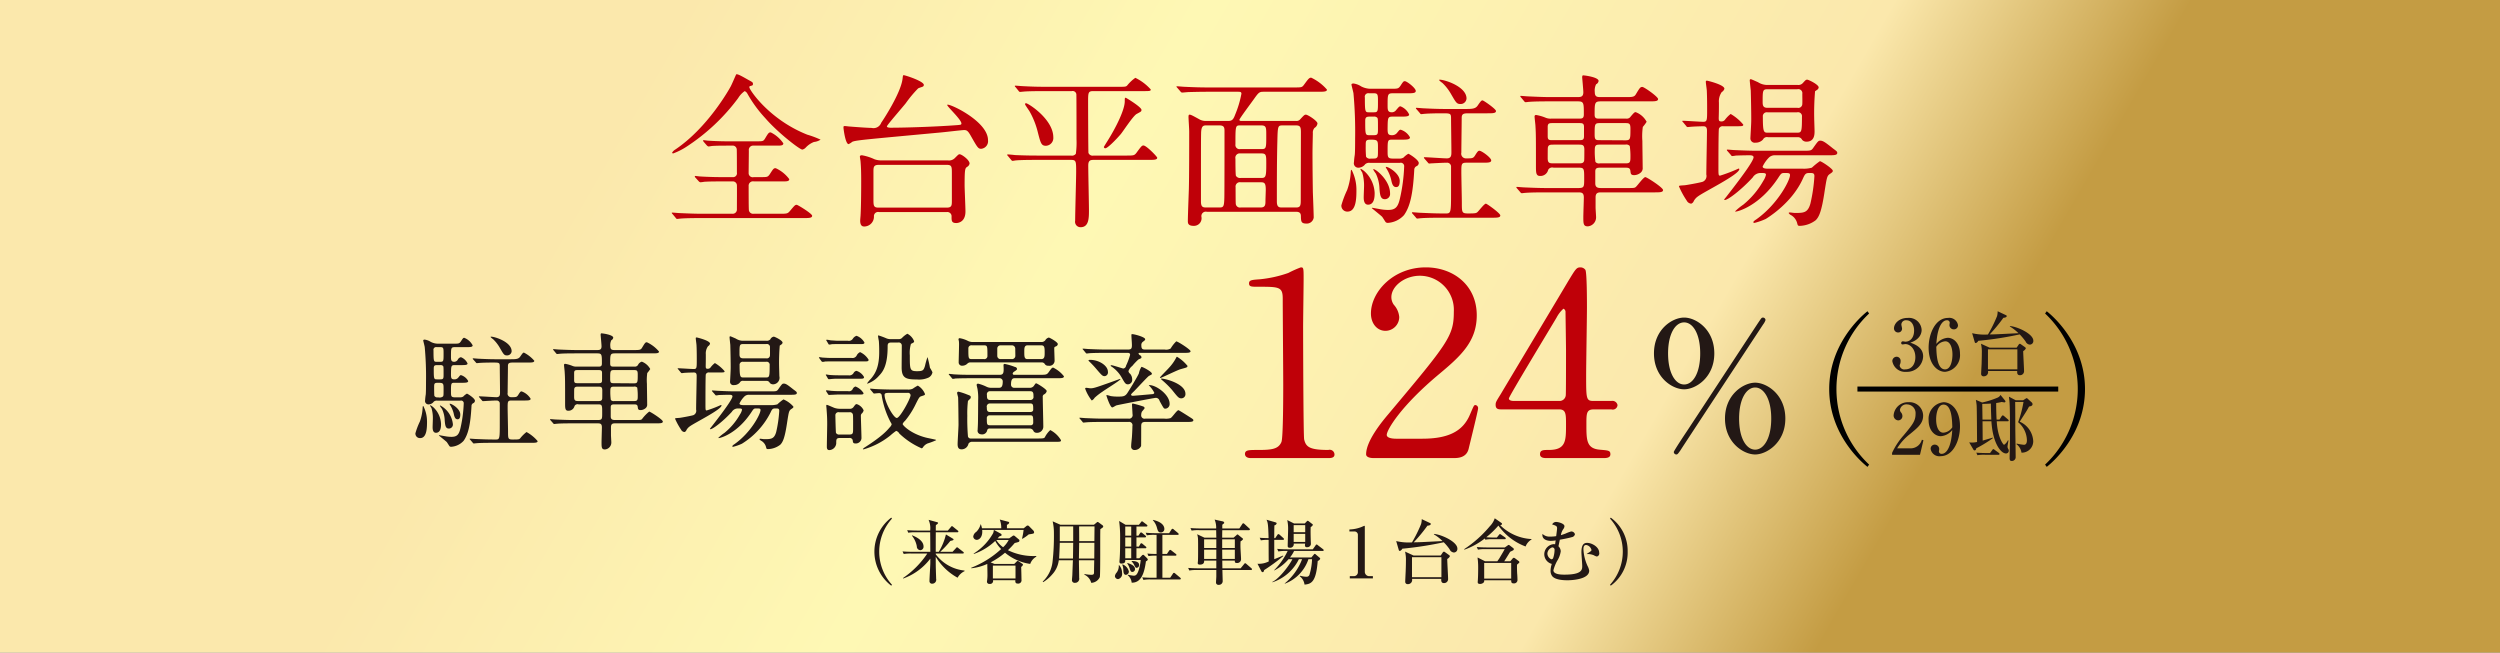
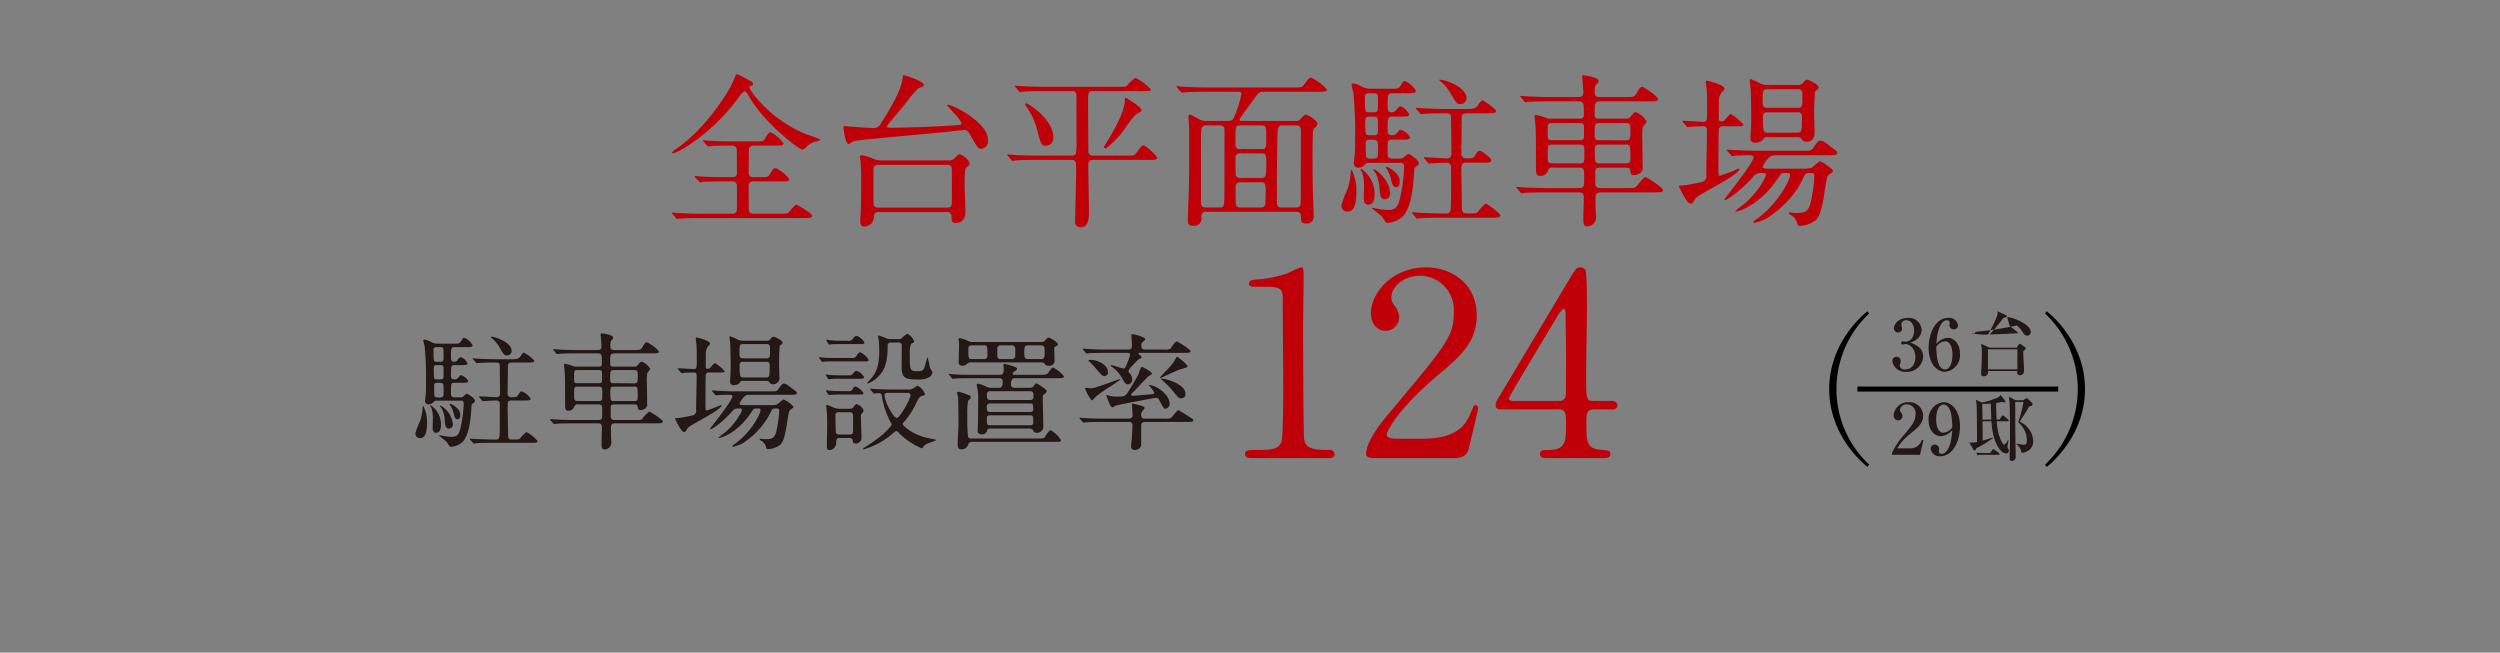
<svg xmlns="http://www.w3.org/2000/svg" id="obi09.svg" width="498" height="130" viewBox="0 0 498 130">
  <rect x="0" y="0" width="498" height="130" fill="#808080" stroke="none" />
  <defs>
    <style>
      .cls-1 {
        fill: url(#linear-gradient);
      }

      .cls-2 {
        fill: #bf0008;
      }

      .cls-2, .cls-3, .cls-4 {
        fill-rule: evenodd;
      }

      .cls-3 {
        fill: #231815;
      }
    </style>
    <linearGradient id="linear-gradient" x1="136.417" x2="361.583" y2="130" gradientUnits="userSpaceOnUse">
      <stop offset="0" stop-color="#fbe8ac" />
      <stop offset="0.348" stop-color="#fef8b4" />
      <stop offset="0.803" stop-color="#fbe8ac" />
      <stop offset="1" stop-color="#c49c43" />
    </linearGradient>
  </defs>
-   <rect id="長方形_5" data-name="長方形 5" class="cls-1" width="498" height="130" />
  <path id="全台平面駐車場_駐車場設置率124_" data-name="全台平面駐車場 駐車場設置率124％" class="cls-2" d="M1047.9,1726.14a0.8,0.8,0,0,1,.89.73c0.03,0.2,0,4.03,0,4.79a0.842,0.842,0,0,1-.92.92h-5.95c-1.55,0-2.9-.06-4.52-0.13-0.2,0-1.22-.1-1.46-0.1-0.06,0-.13,0-0.13.07a0.575,0.575,0,0,0,.17.23l0.63,0.76a0.341,0.341,0,0,0,.29.2c0.1,0,.56-0.07.7-0.07,0.33-.03,1.25-0.1,4.16-0.1h20.27c1.09,0,1.75,0,1.75-.46,0-.43-2.87-2.18-3.07-2.18-0.33,0-.43.13-1.35,1.22-0.47.56-.63,0.56-2.12,0.56h-5.12a0.84,0.84,0,0,1-.95-0.86c-0.04-.59-0.04-3.7-0.04-4.65a0.869,0.869,0,0,1,1.06-.93h5.58c0.93,0,1.45,0,1.45-.46a6.978,6.978,0,0,0-2.7-2.18c-0.4,0-.47.1-1.19,1.22-0.4.56-.53,0.56-1.72,0.56h-1.45a0.817,0.817,0,0,1-1.03-.85c0-.63.04-3.74,0.04-4.43a0.861,0.861,0,0,1,.95-0.99h4.59c0.83,0,1.33,0,1.33-.46a6.558,6.558,0,0,0-2.51-2.18c-0.37,0-.47.1-1.13,1.22-0.33.53-.43,0.56-1.58,0.56h-6.18c-0.92,0-2.64-.06-3.6-0.13-0.13,0-.76-0.1-0.89-0.1a0.085,0.085,0,0,0-.1.07,0.6,0.6,0,0,0,.1.23l0.66,0.76a0.873,0.873,0,0,0,.3.2,6.379,6.379,0,0,0,.69-0.1c0.99-.07,2.25-0.07,2.94-0.07h1.09a0.81,0.81,0,0,1,.93.73c0.03,0.23.03,3.89,0.03,4.62a0.773,0.773,0,0,1-.89.92h-2.58c-1.02,0-2.8-.06-3.86-0.13-0.13,0-.83-0.1-0.96-0.1a0.093,0.093,0,0,0-.1.07,0.488,0.488,0,0,0,.1.23l0.69,0.76a0.563,0.563,0,0,0,.34.2,6.423,6.423,0,0,0,.75-0.1c1.06-.07,2.38-0.07,3.14-0.07h2.48Zm0.76-21.33c-0.04,0-.93,2.15-1.16,2.51-0.23.43-4.49,8.09-10.96,12.45a1.787,1.787,0,0,0-.66.66,0.214,0.214,0,0,0,.23.13,13.1,13.1,0,0,0,2.71-1.38,39.928,39.928,0,0,0,10.23-9.65,4.535,4.535,0,0,1,1.29-1.38,1.08,1.08,0,0,1,.53.49,25.328,25.328,0,0,0,3.57,4.89c2.44,2.84,6.86,6.27,7.39,6.27a1.311,1.311,0,0,0,.66-0.39,4.45,4.45,0,0,1,1.65-1.13,2.906,2.906,0,0,0,1.32-.46,18.52,18.52,0,0,0-2.64-.99c-7.59-3-11.55-8.95-11.55-9.44a0.215,0.215,0,0,1,.1-0.23c0.56-.14.62-0.17,0.62-0.43,0-.33-0.1-0.37-0.89-0.8C1049.88,1705.24,1048.92,1704.68,1048.66,1704.81Zm44.83,9.91c-0.06.13-.16,0.16-1.19,0.23-3.43.26-9.6,0.49-12.91,0.49-0.06,0-.72,0-0.72-0.26s3.23-3.93,3.79-4.66a23.611,23.611,0,0,1,2.42-2.9c0.13-.1.82-0.3,0.95-0.37a0.387,0.387,0,0,0,.2-0.33c0-.75-3.73-1.94-3.99-1.94-0.17,0-.17.06-0.24,0.62-0.29,2.91-4.02,8.52-4.26,8.85a1.629,1.629,0,0,1-1.91,1.03c-0.53,0-2.18-.1-4.29-0.27-0.17,0-.89-0.1-1.03-0.1-0.19,0-.29,0-0.29.27,0,0.3.39,3.33,1.02,3.33a3.313,3.313,0,0,0,.73-0.46c0.72-.33,2.94-0.49,17.5-1.85,0.76-.06,4.36-0.49,4.78-0.49,0.47,0,.73.1,1.26,1.02,1.39,2.44,1.52,2.71,2.15,2.71a1.518,1.518,0,0,0,1.35-1.72c0-3.63-7.13-7.07-8.02-7.07-0.07,0-.1,0-0.1.07C1090.69,1711.28,1093.82,1714.09,1093.49,1714.72Zm-15.85,7.23a3.83,3.83,0,0,1-1.45-.23,9.971,9.971,0,0,0-2.48-.79c-0.23,0-.42.06-0.42,0.26,0,0.16.13,0.83,0.13,0.96,0.1,1.15.13,2.18,0.13,3.99,0,0.5,0,4.86-.13,6.87-0.04.46-.07,0.83-0.07,0.96,0,1.15.6,1.15,0.83,1.15a1.955,1.955,0,0,0,1.91-2.01,0.821,0.821,0,0,1,1.03-.86h13.43a0.846,0.846,0,0,1,1,.93c0,0.76,0,1.25.92,1.25,0.13,0,1.85,0,1.85-2.31,0-.83-0.17-4.49-0.17-5.22,0-3.27.1-3.37,0.5-3.66a0.959,0.959,0,0,0,.49-0.66c0-.73-1.58-1.85-1.98-1.85-0.23,0-.29.1-0.99,0.79a1.627,1.627,0,0,1-1.38.43h-13.15Zm12.95,0.89c1.02,0,1.02.36,1.02,1.75v5.45c0,0.86-.03,1.32-1.02,1.32h-13.57c-1.03,0-1.03-.4-1.03-1.75v-5.45c0-.86.04-1.32,1.06-1.32h13.54Zm15.61-12.02c0.07,0.17.73,1.12,0.86,1.32a16.181,16.181,0,0,1,1.68,4.23c0.57,2.21.7,2.67,1.62,2.67a1.551,1.551,0,0,0,1.46-1.68c0-3.6-4.99-6.8-5.45-6.8C1106.2,1710.56,1106.2,1710.72,1106.2,1710.82Zm23.18,1.06c0-.56-3.07-2.41-3.13-2.41-0.2,0-.2.1-0.2,0.72,0,1.59-1.59,4.96-3.5,7.99-0.07.1-.66,1.06-0.66,1.09a0.282,0.282,0,0,0,.29.27c0.4,0,1.89-1.45,3.07-2.81,0.47-.56,2.45-3.63,3.17-4.03C1129.32,1712.21,1129.38,1712.21,1129.38,1711.88Zm-13.87-3.73a0.735,0.735,0,0,1,.9.62c0.03,0.14.03,8.82,0.03,8.95a16.465,16.465,0,0,1-.13,2.91,0.965,0.965,0,0,1-.96.36h-6.61c-1.55,0-2.93-.03-4.55-0.1-0.2-.03-1.22-0.13-1.46-0.13a0.083,0.083,0,0,0-.09.1,0.282,0.282,0,0,0,.13.2l0.63,0.76a0.541,0.541,0,0,0,.29.23c0.1,0,.6-0.1.7-0.1,0.33-.03,1.28-0.1,4.19-0.1h6.74c1.05,0,1.05.26,1.05,2.38,0,1.38-.2,8.19-0.2,9.74a1.082,1.082,0,0,0,1.09,1.29c1.66,0,1.66-1.85,1.66-3.4,0-1.26-.14-7.5-0.14-8.89,0-.99.4-1.12,1.06-1.12h10.93c1.09,0,1.75,0,1.75-.43,0-.2-2.15-2.44-2.74-2.44-0.3,0-.43.13-1.39,1.45-0.43.56-.59,0.56-2.11,0.56h-6.44a0.887,0.887,0,0,1-1.02-.53c-0.04-.19-0.07-9.08-0.07-10.1,0-1.85,0-2.21.99-2.21h9.74c1.59,0,1.75,0,1.75-.33a9.983,9.983,0,0,0-3.07-2.32,8.016,8.016,0,0,0-1.65,1.56c-0.26.23-.43,0.23-1.78,0.23h-14.5c-1.55,0-2.91-.04-4.52-0.13-0.2,0-1.23-.1-1.46-0.1a0.087,0.087,0,0,0-.1.06,0.293,0.293,0,0,0,.14.23l0.62,0.76a0.347,0.347,0,0,0,.3.2c0.1,0,.6-0.06.69-0.06,0.34-.04,1.29-0.1,4.17-0.1h5.44Zm44.71,24.04c0.92,0,.92.56,0.92,1.09,0.04,0.75.04,1.25,1.03,1.25a1.39,1.39,0,0,0,1.52-1.19c0-.73-0.14-4.26-0.17-5.08-0.03-2.02-.07-5.16-0.07-7.63,0-1.42.07-3.7,0.07-4.1a1.409,1.409,0,0,1,.33-1.05,1.2,1.2,0,0,0,.59-0.89c0-.5-1.91-1.75-2.31-1.75-0.26,0-.36.09-1.15,0.95a0.94,0.94,0,0,1-.83.3h-10.86c-0.13,0-.4,0-0.4-0.23s2.48-3.53,2.94-4.19c0.89-1.26,1.06-1.39,1.85-1.39h10.9c1.09,0,1.75,0,1.75-.43a9.561,9.561,0,0,0-3.14-2.38c-0.43,0-.63.33-1.49,1.49-0.36.46-.49,0.46-1.98,0.46h-17.27c-1.12,0-2.41-.03-4.49-0.13-0.23,0-1.25-.1-1.48-0.1a0.119,0.119,0,0,0-.14.1,2.012,2.012,0,0,0,.14.16l0.66,0.76a0.438,0.438,0,0,0,.33.23c0.2,0,1.12-.1,1.35-0.1,1.26-.03,2.51-0.06,3.47-0.06h6.34c0.43,0,.66.03,0.66,0.39a20.192,20.192,0,0,1-1.26,4.2c-0.33.89-.59,1.22-1.32,1.22h-4.52a2.432,2.432,0,0,1-1.29-.33c-1.55-.86-1.72-0.92-1.95-0.92-0.16,0-.2.16-0.2,0.49,0,0.3.14,2.41,0.14,2.87,0,2.78,0,8.92-.07,11.49-0.03.9-.2,5.32-0.2,6.34,0,0.37,0,.96,1.16.96a1.511,1.511,0,0,0,1.55-1.78,0.88,0.88,0,0,1,1.09-1.02h17.8Zm-17.97-.86c-0.59,0-1.02-.07-1.02-1.16,0-11.13,0-12.38.03-13.7,0.04-1.36.43-1.49,0.99-1.49h2.68c0.96,0,.99.5,0.99,1.16,0,1.48,0,12.12-.03,13.17-0.04,1.85-.17,2.02-0.99,2.02h-2.65Zm10.93-5.02c0.73,0,.96.2,0.96,1.52,0,0.33-.06,1.78-0.06,2.08,0,0.82,0,1.42-.96,1.42h-3.96a0.827,0.827,0,0,1-.99-0.7c-0.04-.23-0.04-2.9-0.04-3.33a0.867,0.867,0,0,1,1.03-.99h4.02Zm0.07-5.75c0.99,0,.99.37,0.99,2.08,0,2.64-.1,2.81-1.06,2.81h-4.02a0.95,0.95,0,0,1-.96-0.43c-0.1-.2-0.1-2.84-0.1-3.4a0.87,0.87,0,0,1,.96-1.06h4.19Zm-4.19-.86a0.824,0.824,0,0,1-.96-0.95c0-3.74,0-3.77.99-3.77h4.13c1.02,0,1.02.43,1.02,1.95,0,2.67,0,2.77-1.06,2.77h-4.12Zm11.09-4.72c0.86,0,.99.33,0.99,1.36,0,2.11-.03,11.49-0.03,13.37,0,1.09,0,1.62-.89,1.62h-2.91c-0.53,0-.96-0.1-0.96-1.19,0-3.7,0-8.39.1-11.99,0.07-3.14.1-3.17,1.13-3.17h2.57Zm20.7,7.46a0.68,0.68,0,0,1,.86.73,33.787,33.787,0,0,1-.83,6.31c-0.39,1.78-.92,2.34-2.37,2.34a9.494,9.494,0,0,1-1.65-.16c-0.2-.04-1.46-0.27-1.49-0.27a0.126,0.126,0,0,0-.1.07c0,0.03,1.75,1.42,2.05,1.72,0.13,0.16.59,0.92,0.69,1.05a0.588,0.588,0,0,0,.43.17,4.758,4.758,0,0,0,3.24-1.55c1.22-1.72,1.78-4.23,2.04-9.02a0.8,0.8,0,0,1,.53-0.76,0.729,0.729,0,0,0,.37-0.59c0-.66-1.95-1.85-2.08-1.85a4.124,4.124,0,0,0-.96.76,1.517,1.517,0,0,1-.89.2h-1.19c-1.09,0-1.09-.3-1.09-1.56,0-2.11.03-2.21,0.92-2.21h1.79c1.05,0,1.75,0,1.75-.46a3.176,3.176,0,0,0-1.85-1.52c-0.23,0-.27.07-0.7,0.59a1.223,1.223,0,0,1-1.02.5c-0.86,0-.89-0.36-0.89-1.42,0.03-2.05.03-2.28,0.99-2.28h1.52c1.12,0,1.78,0,1.78-.43a3.169,3.169,0,0,0-1.72-1.62c-0.23,0-.29.07-0.86,0.73a1.07,1.07,0,0,1-.85.46c-0.86,0-.86-0.53-0.86-1.38,0-2.18,0-2.41,1.05-2.41h2.81c1.12,0,1.75,0,1.75-.47,0-.56-1.75-1.94-2.18-1.94-0.26,0-.33.09-0.89,0.95-0.4.56-.56,0.56-1.91,0.56h-3.8a4.175,4.175,0,0,1-2.08-.46,3.766,3.766,0,0,0-1.55-.59c-0.14,0-.4.03-0.4,0.23,0,0.1.36,1.45,0.4,1.72a84.713,84.713,0,0,1,.33,9.08c0,0.69,0,2.61-.07,3.2a14.153,14.153,0,0,0-.16,1.45,0.886,0.886,0,0,0,.99,1.09,1.7,1.7,0,0,0,1.25-.69,1.173,1.173,0,0,1,.93-0.27h5.97Zm-5.97-5.51c-0.9,0-.93,0-0.93-2.84,0-.69.2-0.86,0.89-0.86h0.79a0.875,0.875,0,0,1,.7.2c0.16,0.16.16,0.36,0.16,2.15,0,1.12,0,1.35-.86,1.35h-0.75Zm-0.14-4.56c-0.79,0-.86,0-0.86-2.94a0.7,0.7,0,0,1,.83-0.85h0.96c0.82,0,.82.29,0.82,1.71,0,1.88,0,2.08-.82,2.08h-0.93Zm0.3,5.45c1.45,0,1.45.17,1.45,1.65,0,1.55,0,1.75-.2,1.92-0.19.2-.29,0.2-1.22,0.2a0.887,0.887,0,0,1-.95-0.37,21.971,21.971,0,0,1-.07-2.21C1174.05,1718.05,1174.05,1717.82,1175.04,1717.82Zm0.79,10.6a6.23,6.23,0,0,0-1.85-4.13,4.112,4.112,0,0,0-.89-0.66,0.116,0.116,0,0,0-.1.1,5.163,5.163,0,0,0,.37.63,9.244,9.244,0,0,1,.36,2.71c0,0.33-.07,1.85-0.07,2.21s0,1.49.86,1.49C1175.83,1730.77,1175.83,1729.08,1175.83,1728.42Zm2.02,1.26a1.037,1.037,0,0,0,1.05-1.16c0-2.58-2.8-4.82-3.27-4.82a0.075,0.075,0,0,0-.09.07,5.955,5.955,0,0,0,.52.79,7.4,7.4,0,0,1,.73,3C1176.89,1728.88,1177.02,1729.68,1177.85,1729.68Zm7-17.14a0.357,0.357,0,0,0,.26.2c0.13,0,.6-0.07.73-0.07,0.72-.07,2.41-0.1,3.37-0.1,1.75,0,1.84,0,1.84,1.09,0,0.96.07,5.55,0.07,6.57,0,0.66,0,1.32-.92,1.32-0.66,0-3.74-.23-4.43-0.23-0.1,0-.13.03-0.13,0.07a0.411,0.411,0,0,0,.13.23l0.66,0.76a0.368,0.368,0,0,0,.3.2c0.07,0,.36-0.04.46-0.04,0.63-.03,2.35-0.13,3.04-0.13a0.8,0.8,0,0,1,.82.66v4.99c0,4.13,0,4.46-.95,4.46h-0.73c-1.55,0-2.91-.07-4.52-0.14-0.23,0-1.26-.1-1.46-0.1-0.1,0-.13,0-0.13.07a0.3,0.3,0,0,0,.13.23l0.66,0.76a0.37,0.37,0,0,0,.27.2c0.13,0,.59-0.07.72-0.07,0.3-.03,1.26-0.1,4.17-0.1h9.9c1.12,0,1.75,0,1.75-.46,0-.43-2.67-2.34-2.87-2.34-0.33,0-1.39,1.42-1.68,1.68-0.27.23-.43,0.27-1.89,0.27-1.22,0-1.22-.24-1.22-2.05,0-.89-0.1-5.19-0.1-6.18,0-1.58,0-1.88.99-1.88h3.21c1.12,0,1.75,0,1.75-.46,0-.53-1.89-1.92-2.35-1.92-0.16,0-.3,0-0.82.86-0.4.66-.57,0.66-1.82,0.66a0.932,0.932,0,0,1-.96-1.15c0-.99.07-5.81,0.07-6.94,0-.89.53-0.89,1.55-0.89h3.53c1.09,0,1.75,0,1.75-.46,0-.4-2.47-2.11-2.67-2.11-0.23,0-.33.09-1.02,1.09-0.47.62-1.16,0.62-2.61,0.62h-3.8c-1.39,0-2.87-.06-4.26-0.13-0.2,0-1.22-.1-1.45-0.1-0.1,0-.14,0-0.14.07a0.322,0.322,0,0,0,.14.23Zm-12.65,15.22a8.641,8.641,0,0,0-.96-3.93c-0.13,0-.16.2-0.16,0.3a12.589,12.589,0,0,1-.73,3.73,19.064,19.064,0,0,0-1.15,3.04,1.177,1.177,0,0,0,1.22,1.25C1172.2,1732.15,1172.2,1729.35,1172.2,1727.76Zm8.62-1.75c0-1.42-2.15-2.77-2.71-2.77-0.07,0-.07.03-0.07,0.06a3.2,3.2,0,0,0,.24.43,7.408,7.408,0,0,1,.82,1.98c0.17,0.8.33,1.56,1.02,1.56C1180.75,1727.27,1180.82,1726.57,1180.82,1726.01Zm13.31-16.38c0-2.38-4.33-3.76-5.35-3.76a0.086,0.086,0,0,0-.1.1,2.738,2.738,0,0,0,.62.53,9.5,9.5,0,0,1,1.75,2.24c1,1.72,1.13,1.98,1.89,1.98A1.164,1.164,0,0,0,1194.13,1709.63Zm31.46,13.77c0.76,0,1.12,0,1.19.7,0.06,0.46.06,0.79,0.76,0.79a2.091,2.091,0,0,0,1.35-.56,1.186,1.186,0,0,0,.33-0.99c0-.76-0.06-4.43-0.06-5.25a13.2,13.2,0,0,1,.09-2.81,7.933,7.933,0,0,0,.76-1.02,4.118,4.118,0,0,0-2.18-1.92c-0.23,0-.33.1-0.99,0.86a0.914,0.914,0,0,1-.89.43h-5.28c-0.63,0-1.02,0-1.02-.79,0-2.38,0-2.65,1.28-2.65h9.58c1.12,0,1.78,0,1.78-.46s-2.77-2.41-3.13-2.41c-0.4,0-.5.13-1.29,1.45-0.33.57-.73,0.57-2.12,0.57h-4.85c-0.69,0-1.22,0-1.22-1a2.831,2.831,0,0,1,.26-1.55,0.873,0.873,0,0,0,.5-0.66c0-.76-2.78-1.12-3.11-1.12-0.06,0-.16.1-0.16,0.4,0,0.09.23,2.51,0.23,2.97,0,0.96-.59.96-1.22,0.96h-5.25c-1.55,0-2.91-.07-4.53-0.14-0.19,0-1.22-.1-1.45-0.1-0.06,0-.1,0-0.1.07a0.3,0.3,0,0,0,.13.23l0.63,0.76a0.413,0.413,0,0,0,.3.2c0.1,0,.59-0.07.69-0.07,0.33-.03,1.29-0.1,4.2-0.1h5.45c1.25,0,1.25.27,1.25,2.61,0,0.83-.4.83-1.02,0.83h-5.49a2.479,2.479,0,0,1-1.15-.2,8.656,8.656,0,0,0-1.88-.53,0.294,0.294,0,0,0-.27.36c0,0.27.17,1.56,0.17,1.82,0.1,1.62.1,2.28,0.1,7.93,0,1.38,0,2.04.82,2.04a1.578,1.578,0,0,0,1.62-1.22,0.909,0.909,0,0,1,1.06-.43h5.02c1.09,0,1.09.23,1.09,2.18,0,1.69,0,1.88-1.26,1.88h-6.14c-1.55,0-2.91-.06-4.52-0.13-0.24,0-1.26-.1-1.46-0.1-0.1,0-.13,0-0.13.07a0.394,0.394,0,0,0,.13.23l0.66,0.76a0.43,0.43,0,0,0,.27.2c0.13,0,.59-0.07.72-0.07,0.3-.03,1.26-0.1,4.16-0.1h6.25c0.75,0,1.25,0,1.25,1.03,0,0.56-.1,3.23-0.1,3.86,0,1.32,0,1.88.89,1.88a1.8,1.8,0,0,0,1.65-1.81c0-.3-0.1-1.62-0.1-1.92v-2.05c0-.99.6-0.99,1.19-0.99h10.47c1.12,0,1.78,0,1.78-.46,0-.5-3.23-2.58-3.53-2.58-0.36,0-1.52,1.62-1.85,1.92-0.26.26-.43,0.26-1.82,0.26H1221c-0.59,0-1.22-.03-1.22-0.92v-2.38c0-.66.33-0.76,1.02-0.76h4.79Zm-9.15-4.59c0.83,0,1.16.04,1.16,1.03,0,0.29,0,1.94-.03,2.11-0.1.59-.53,0.59-1.13,0.59h-4.98c-0.83,0-1.16-.06-1.16-1.05,0-.3,0-1.95.03-2.08,0.1-.6.53-0.6,1.13-0.6h4.98Zm9.31-4.29c0.8,0,1.03.07,1.03,1.12,0,2.08,0,2.31-1.03,2.31l-5.08-.03c-0.79,0-1.02-.03-1.02-1.12,0-2.05,0-2.28,1.02-2.28h5.08Zm-9.27,0c0.69,0,1.05,0,1.05.76v1.88c0,0.76-.36.76-1.05,0.76h-5.16c-0.69,0-1.02,0-1.02-.76v-1.88c0-.76.36-0.76,1.02-0.76h5.16Zm9.27,4.29a0.931,0.931,0,0,1,.9.27,14.741,14.741,0,0,1,.13,2.44c0,0.96-.3,1.02-1.03,1.02h-5.05a0.907,0.907,0,0,1-.89-0.29,14.2,14.2,0,0,1-.13-2.41c0-.96.3-1.03,1.02-1.03h5.05Zm28.13-11.89a3.466,3.466,0,0,1-1.71-.56c-0.17-.06-1.29-0.59-1.42-0.59a0.208,0.208,0,0,0-.2.23c0,0.2.16,1.68,0.2,2.01,0.03,0.83.13,5.39,0.09,6.31-0.03.99-.16,3.07-0.16,3.2a0.863,0.863,0,0,0,1.02.9,1.929,1.929,0,0,0,1.49-.63,0.864,0.864,0,0,1,.99-0.46h5.88a0.919,0.919,0,0,1,.92.52,1.13,1.13,0,0,0,.89.37c1.59,0,1.59-1.49,1.59-2.12,0-.39-0.07-2.17-0.07-2.54a51.794,51.794,0,0,1,.17-5.38c0.03-.03.39-0.26,0.43-0.3a0.666,0.666,0,0,0,.29-0.46c0-.59-2.04-1.55-2.27-1.55-0.27,0-.33.06-0.9,0.69a1.187,1.187,0,0,1-1.02.36h-6.21Zm6.14,0.86a0.809,0.809,0,0,1,1,.93c0,0.33.03,1.68,0,1.98a0.792,0.792,0,0,1-.96.79h-5.95c-0.76,0-.99-0.3-0.99-1.09,0-2.34,0-2.61.96-2.61h5.94Zm-0.03,4.59a0.79,0.79,0,0,1,.96.89c0,2.98-.07,3.17-0.96,3.17h-5.78c-0.86,0-1.05,0-1.05-3.17a0.792,0.792,0,0,1,.92-0.89h5.91Zm-22.09,2.74a0.347,0.347,0,0,0,.3.2c0.1,0,.59-0.06.69-0.06,0.79-.07,2.38-0.1,2.41-0.1,0.6,0,.73.33,0.73,0.89,0,1.22-.13,7.33-0.13,8.72a1.232,1.232,0,0,1-.73,1.45c-0.76.23-3.24,0.66-3.57,0.69-1.02.07-1.15,0.07-1.15,0.23a16.934,16.934,0,0,0,1.55,2.84,1.1,1.1,0,0,0,.89.6,0.851,0.851,0,0,0,.5-0.5,2.651,2.651,0,0,1,.86-0.96c1.22-.92,8.22-4.35,8.22-5.41a0.146,0.146,0,0,0-.13-0.13,31.586,31.586,0,0,1-3.7,1.42c-0.33,0-.33-0.17-0.33-1.75,0-.99,0-7.27.1-7.6a0.791,0.791,0,0,1,.89-0.49h2.21c1.58,0,1.75,0,1.75-.33a9.51,9.51,0,0,0-2.51-2.12,5.975,5.975,0,0,0-1.16,1.19,0.858,0.858,0,0,1-.72.3c-0.43,0-.5-0.17-0.5-0.69,0.04-1.26.04-1.89,0.04-3.04a3.232,3.232,0,0,1,.56-2.12,1.131,1.131,0,0,0,.53-0.66c0-.82-3.41-1.61-3.44-1.61-0.23,0-.26.06-0.26,0.26,0,0.26.2,1.52,0.2,1.82,0.06,1.32.06,3,.06,3.6,0,2.24,0,2.51-.79,2.51-0.6,0-3.4-.2-4.03-0.2-0.07,0-.13,0-0.13.06a0.413,0.413,0,0,0,.16.23Zm8.88,5.75a0.43,0.43,0,0,0,.27.23,5.933,5.933,0,0,0,.72-0.1c0.66-.03,2.02-0.06,2.74-0.06,0.2,0,.8,0,0.8.39,0,0.6-1.55,2.91-5.39,7.83-0.06.1-.46,0.53-0.46,0.59a0.115,0.115,0,0,0,.13.1c0.6,0,3.17-1.91,5.55-4.49a1.824,1.824,0,0,1,1.55-.89c0.76,0,1.09,0,1.09.36a3.606,3.606,0,0,1-.52,1.19,16.812,16.812,0,0,1-4,4.76,11.544,11.544,0,0,0-1.62,1.32,0.067,0.067,0,0,0,.07.06c0.53,0,4.82-1.19,8.45-6.63,0.63-.96.69-1.06,1.29-1.06,0.86,0,1.12,0,1.12.43,0,0.99-2.41,5.78-6.77,8.85a1.746,1.746,0,0,0-.56.49,0.238,0.238,0,0,0,.27.17,12.784,12.784,0,0,0,2.24-.79c0.46-.3,5.22-3.17,7.4-8.06,0.43-.96.59-1.09,1.32-1.09,0.63,0,.96,0,0.96.63a32.22,32.22,0,0,1-.8,5.48c-0.53,1.85-1.35,1.85-3.13,1.85-0.14,0-.8-0.1-0.96-0.1-0.07,0-.23,0-0.23.13a1.109,1.109,0,0,0,.46.4,2.6,2.6,0,0,1,1.22,1.58c0.13,0.53.17,0.56,0.6,0.56a5.526,5.526,0,0,0,3.1-1.12c0.69-.69,1.19-1.82,1.78-5.81,0.43-2.71.47-3.01,1.03-3.4,0.52-.37.59-0.4,0.59-0.66,0-.37-2.24-1.89-2.57-1.89a13.849,13.849,0,0,0-1.59,1.29,5.841,5.841,0,0,1-1.85.2h-6.8c-0.43,0-1.16,0-1.16-.43a6.5,6.5,0,0,1,1.29-1.82,1.643,1.643,0,0,1,1.19-.42h10.63c1.09,0,1.75,0,1.75-.47,0-.26-0.1-0.33-0.89-0.92-1.45-1.16-1.95-1.52-2.48-1.52-0.39,0-.49.13-1.42,1.45-0.39.56-.56,0.56-2.11,0.56h-8.98c-1.55,0-2.91-.06-4.52-0.13-0.24,0-1.26-.1-1.46-0.1-0.1,0-.13,0-0.13.07a0.33,0.33,0,0,0,.13.23Z" transform="translate(-902 -1690)" />
-   <path id="全台平面駐車場_駐車場設置率124_2" data-name="全台平面駐車場 駐車場設置率124％" class="cls-3" d="M1257.64,1773.38c0-4.83-3.73-7.15-6.01-7.15s-6.01,2.32-6.01,7.15c0,4.8,3.7,7.15,6.01,7.15C1253.91,1780.53,1257.64,1778.18,1257.64,1773.38Zm-2.81,0c0,4.02-1.53,6.19-3.2,6.19s-3.2-2.1-3.2-6.19c0-4.05,1.53-6.19,3.2-6.19S1254.83,1769.36,1254.83,1773.38Zm-11.34-12.98c0-4.8-3.66-7.14-6.01-7.14s-6.01,2.34-6.01,7.14,3.66,7.15,6.01,7.15C1239.79,1767.55,1243.49,1765.2,1243.49,1760.4Zm-2.81,0c0,4.02-1.49,6.19-3.2,6.19-1.74,0-3.2-2.24-3.2-6.19s1.46-6.18,3.2-6.18C1239.19,1754.22,1240.68,1756.42,1240.68,1760.4Zm12.51-7.14c-0.28,0-.32.1-0.88,0.92-0.18.25-12.7,19.34-14.26,21.69-0.36.53-2.63,3.95-2.63,4.16a0.508,0.508,0,0,0,.5.5c0.24,0,.32-0.11.85-0.86,0.03-.1,16.28-24.78,16.46-25.06a2.993,2.993,0,0,0,.46-0.85A0.508,0.508,0,0,0,1253.19,1753.26Z" transform="translate(-902 -1690)" />
  <path id="全台平面駐車場_駐車場設置率124_3" data-name="全台平面駐車場 駐車場設置率124％" class="cls-2" d="M1166.56,1781.25c0.46,0,1.27,0,1.27-.71a0.954,0.954,0,0,0-1.22-.91c-3.76,0-4.47-.61-4.82-2.09-0.16-.55-0.21-20.06-0.21-22.4,0-1.52.1-8.07,0.1-9.45,0-2.28,0-2.43-.56-2.43a22.051,22.051,0,0,0-2.48,1.11,23.976,23.976,0,0,1-5.74,1.27c-1.58.11-2.09,0.16-2.09,0.82s0.51,0.66,1.73.66c4.27,0,4.98,0,4.98,2.38,0,2.7.1,14.53,0.1,16.97,0,1.78,0,10.72-.36,11.58-0.61,1.42-1.93,1.58-4.67,1.58-1.83,0-2.59,0-2.59.81,0,0.15.05,0.81,1.17,0.81h15.39Zm24.94,0c0.81,0,2.59,0,3.05-1.83,0.25-1.06,1.88-7.62,1.88-8.02a0.614,0.614,0,0,0-.51-0.71c-0.31,0-.31.05-1.12,1.93-1.42,3.35-4.37,4.77-9.5,4.77h-5.23c-0.2,0-1.83,0-1.83-.76,0-.97,2.74-5.69,10.41-12.09,4.32-3.61,7.52-6.5,7.52-11.73,0-6-4.67-9.55-10.16-9.55-6.45,0-10.92,4.87-10.92,9.19,0,1.93,1.17,3.45,2.9,3.45a2.764,2.764,0,0,0,2.74-2.74,4.155,4.155,0,0,0-1.07-2.44,2.618,2.618,0,0,1-.5-1.52c0-2.19,2.64-4.27,5.68-4.27a6.787,6.787,0,0,1,6.76,7.16c0,4.83-1.07,6.15-13.05,20.42-1.17,1.38-4.42,5.29-4.42,7.98,0,0.71,1.16.76,1.47,0.76h15.9Zm27.88-11.38c-1.42,0-1.42-.5-1.42-5.08,0-2.13.16-11.63,0.16-13.56,0-1.12,0-6.91-.31-7.47a1.23,1.23,0,0,0-.97-0.5c-0.81,0-.96.3-2.48,2.79-0.31.56-12.3,20.57-13.41,22.45-0.92,1.48-1.02,1.63-1.02,2.14,0,0.91.61,0.91,1.22,0.91h11.43c1.37,0,1.37.96,1.37,3.05,0,3.2,0,5.03-3.45,5.03-1.07,0-1.73,0-1.73.86,0,0.71.81,0.76,1.22,0.76h11.43c0.45,0,1.37,0,1.37-.76s-0.41-.76-2.08-0.91c-2.7-.21-2.7-1.93-2.7-5.03,0-2.19,0-3,1.48-3h3.5a0.947,0.947,0,0,0,1.22-.86,1.034,1.034,0,0,0-1.22-.82h-3.61Zm-15.79,0c-0.71,0-1.02-.2-1.02-0.5,0-.41,8.43-14.28,9.5-16.11a6.223,6.223,0,0,1,1.37-1.77,0.708,0.708,0,0,1,.41.71c0,0.1.1,6.8,0.1,7.51,0,3,0,8.59-.05,9.05a1.243,1.243,0,0,1-1.32,1.11h-8.99Z" transform="translate(-902 -1690)" />
  <path id="全台平面駐車場_駐車場設置率124_4" data-name="全台平面駐車場 駐車場設置率124％" class="cls-3" d="M993.715,1769.81a0.521,0.521,0,0,1,.66.56,26.2,26.2,0,0,1-.635,4.85c-0.3,1.37-.711,1.8-1.828,1.8a7.053,7.053,0,0,1-1.269-.13c-0.153-.02-1.118-0.2-1.143-0.2a0.1,0.1,0,0,0-.076.05c0,0.03,1.346,1.09,1.574,1.32,0.1,0.13.457,0.71,0.533,0.81a0.443,0.443,0,0,0,.33.13,3.649,3.649,0,0,0,2.489-1.19c0.939-1.32,1.371-3.25,1.574-6.93a0.594,0.594,0,0,1,.406-0.59,0.569,0.569,0,0,0,.279-0.46c0-.5-1.5-1.42-1.6-1.42a3.167,3.167,0,0,0-.737.59,1.183,1.183,0,0,1-.685.15h-0.914c-0.838,0-.838-0.23-0.838-1.19,0-1.63.025-1.71,0.711-1.71h1.371c0.812,0,1.346,0,1.346-.35a2.442,2.442,0,0,0-1.422-1.17c-0.178,0-.2.05-0.533,0.46a0.958,0.958,0,0,1-.788.38c-0.66,0-.685-0.28-0.685-1.09,0.025-1.58.025-1.75,0.762-1.75h1.168c0.863,0,1.371,0,1.371-.33a2.428,2.428,0,0,0-1.321-1.25,0.948,0.948,0,0,0-.66.56,0.849,0.849,0,0,1-.66.36c-0.66,0-.66-0.41-0.66-1.07,0-1.68,0-1.85.812-1.85h2.159c0.863,0,1.345,0,1.345-.36a3.219,3.219,0,0,0-1.675-1.5c-0.2,0-.254.08-0.686,0.74-0.305.43-.432,0.43-1.473,0.43H989.4a3.162,3.162,0,0,1-1.6-.36,2.971,2.971,0,0,0-1.194-.45c-0.1,0-.3.02-0.3,0.18,0,0.07.279,1.11,0.3,1.32a64.335,64.335,0,0,1,.254,6.98c0,0.53,0,2-.05,2.46a10.506,10.506,0,0,0-.127,1.12,0.683,0.683,0,0,0,.761.84,1.286,1.286,0,0,0,.965-0.54,0.921,0.921,0,0,1,.711-0.2h4.6Zm-4.6-4.24c-0.685,0-.711,0-0.711-2.18,0-.54.153-0.66,0.686-0.66H989.7a0.676,0.676,0,0,1,.533.15c0.127,0.12.127,0.28,0.127,1.65,0,0.86,0,1.04-.66,1.04h-0.584Zm-0.1-3.5c-0.61,0-.661,0-0.661-2.26a0.537,0.537,0,0,1,.635-0.66h0.737c0.634,0,.634.22,0.634,1.32,0,1.44,0,1.6-.634,1.6h-0.711Zm0.228,4.18c1.117,0,1.117.13,1.117,1.27,0,1.2,0,1.35-.152,1.48a1.119,1.119,0,0,1-.94.15,0.7,0.7,0,0,1-.736-0.28c-0.051-.18-0.051-1.42-0.051-1.7C988.484,1766.43,988.484,1766.25,989.246,1766.25Zm0.609,8.16a4.779,4.779,0,0,0-1.421-3.18,3.374,3.374,0,0,0-.686-0.51,0.081,0.081,0,0,0-.076.08,3.862,3.862,0,0,0,.279.48,7.012,7.012,0,0,1,.279,2.08c0,0.26-.05,1.43-0.05,1.71s0,1.14.66,1.14C989.855,1776.21,989.855,1774.91,989.855,1774.41Zm1.549,0.96a0.8,0.8,0,0,0,.813-0.89,4.781,4.781,0,0,0-2.514-3.71,0.066,0.066,0,0,0-.076.06,4.146,4.146,0,0,0,.406.6,5.771,5.771,0,0,1,.559,2.32C990.668,1774.76,990.77,1775.37,991.4,1775.37Zm5.383-13.18a0.272,0.272,0,0,0,.2.15c0.1,0,.457-0.05.559-0.05,0.558-.05,1.853-0.07,2.591-0.07,1.34,0,1.42,0,1.42.84,0,0.73.05,4.26,0.05,5.05,0,0.51,0,1.01-.71,1.01-0.51,0-2.869-.17-3.4-0.17-0.076,0-.1.02-0.1,0.05a0.309,0.309,0,0,0,.1.17l0.508,0.59a0.272,0.272,0,0,0,.228.15c0.051,0,.28-0.02.356-0.02,0.482-.03,1.8-0.11,2.34-0.11a0.624,0.624,0,0,1,.63.51v3.84c0,3.17,0,3.42-.74,3.42h-0.55c-1.2,0-2.239-.05-3.483-0.1-0.178,0-.965-0.07-1.117-0.07-0.076,0-.1,0-0.1.05a0.222,0.222,0,0,0,.1.17l0.508,0.59a0.272,0.272,0,0,0,.2.15c0.1,0,.457-0.05.558-0.05,0.229-.03.965-0.08,3.2-0.08h7.62c0.86,0,1.34,0,1.34-.35a7.785,7.785,0,0,0-2.21-1.8,7.141,7.141,0,0,0-1.29,1.29c-0.21.18-.33,0.2-1.45,0.2-0.94,0-.94-0.17-0.94-1.57,0-.69-0.08-3.99-0.08-4.75,0-1.22,0-1.45.77-1.45h2.46c0.86,0,1.35,0,1.35-.35a3.426,3.426,0,0,0-1.81-1.47c-0.12,0-.23,0-0.63.66-0.31.5-.43,0.5-1.4,0.5a0.714,0.714,0,0,1-.74-0.88c0-.77.06-4.47,0.06-5.34,0-.68.4-0.68,1.19-0.68h2.72c0.83,0,1.34,0,1.34-.36a6.9,6.9,0,0,0-2.06-1.62c-0.17,0-.25.07-0.78,0.84-0.36.48-.89,0.48-2.01,0.48h-2.92c-1.065,0-2.207-.05-3.274-0.1-0.152,0-.939-0.08-1.117-0.08-0.076,0-.1,0-0.1.05a0.249,0.249,0,0,0,.1.18Zm-9.725,11.71a6.675,6.675,0,0,0-.736-3.02c-0.1,0-.127.15-0.127,0.22a9.525,9.525,0,0,1-.558,2.87,14.222,14.222,0,0,0-.889,2.34,0.9,0.9,0,0,0,.939.96C987.062,1777.27,987.062,1775.12,987.062,1773.9Zm6.627-1.35c0-1.09-1.65-2.13-2.082-2.13-0.05,0-.05.02-0.05,0.05a3.706,3.706,0,0,0,.177.33,5.667,5.667,0,0,1,.635,1.52c0.127,0.61.254,1.2,0.787,1.2C993.639,1773.52,993.689,1772.98,993.689,1772.55Zm10.231-12.59c0-1.83-3.32-2.9-4.111-2.9a0.071,0.071,0,0,0-.077.08,2.182,2.182,0,0,0,.478.41,7.485,7.485,0,0,1,1.35,1.72c0.76,1.32.86,1.53,1.45,1.53A0.9,0.9,0,0,0,1003.92,1759.96Zm24.2,10.59c0.59,0,.87,0,0.92.53,0.05,0.35.05,0.61,0.58,0.61a1.6,1.6,0,0,0,1.04-.43,0.918,0.918,0,0,0,.26-0.76c0-.59-0.05-3.41-0.05-4.04a9.994,9.994,0,0,1,.07-2.16,5.6,5.6,0,0,0,.59-0.79,3.2,3.2,0,0,0-1.68-1.47,1.253,1.253,0,0,0-.76.66,0.715,0.715,0,0,1-.69.33h-4.06c-0.48,0-.79,0-0.79-0.61,0-1.83,0-2.03.99-2.03h7.37c0.86,0,1.37,0,1.37-.36a6.95,6.95,0,0,0-2.41-1.85c-0.31,0-.38.1-0.99,1.12-0.26.43-.56,0.43-1.63,0.43h-3.73c-0.53,0-.94,0-0.94-0.76a2.2,2.2,0,0,1,.2-1.2,0.665,0.665,0,0,0,.38-0.5c0-.59-2.13-0.87-2.38-0.87-0.05,0-.13.08-0.13,0.31,0,0.07.18,1.93,0.18,2.28,0,0.74-.46.74-0.94,0.74h-4.04c-1.19,0-2.23-.05-3.48-0.1-0.15,0-.94-0.08-1.11-0.08-0.05,0-.08,0-0.08.05a0.25,0.25,0,0,0,.1.18l0.48,0.58a0.315,0.315,0,0,0,.23.16c0.08,0,.46-0.05.54-0.05,0.25-.03.99-0.08,3.22-0.08h4.19c0.96,0,.96.2,0.96,2.01,0,0.63-.3.63-0.78,0.63h-4.22a1.964,1.964,0,0,1-.89-0.15,6.687,6.687,0,0,0-1.44-.41,0.226,0.226,0,0,0-.21.28c0,0.2.13,1.19,0.13,1.4,0.08,1.24.08,1.75,0.08,6.09,0,1.07,0,1.58.63,1.58a1.238,1.238,0,0,0,1.25-.94,0.685,0.685,0,0,1,.81-0.33h3.86c0.84,0,.84.17,0.84,1.67,0,1.3,0,1.45-.97,1.45h-4.72c-1.2,0-2.24-.05-3.48-0.1-0.18,0-.97-0.08-1.12-0.08-0.07,0-.1,0-0.1.05a0.286,0.286,0,0,0,.1.18l0.51,0.58a0.316,0.316,0,0,0,.2.16c0.1,0,.46-0.05.56-0.05,0.23-.03.97-0.08,3.2-0.08h4.8c0.58,0,.96,0,0.96.79,0,0.43-.07,2.48-0.07,2.97,0,1.01,0,1.44.68,1.44a1.38,1.38,0,0,0,1.27-1.39c0-.23-0.07-1.25-0.07-1.47v-1.58c0-.76.45-0.76,0.91-0.76h8.05c0.86,0,1.37,0,1.37-.36,0-.38-2.49-1.98-2.72-1.98a8.082,8.082,0,0,0-1.42,1.48c-0.2.2-.33,0.2-1.39,0.2h-3.91c-0.46,0-.94-0.03-0.94-0.71v-1.83c0-.51.25-0.58,0.78-0.58h3.68Zm-7.03-3.53c0.64,0,.89.02,0.89,0.78,0,0.23,0,1.5-.02,1.63-0.08.46-.41,0.46-0.87,0.46h-3.83c-0.64,0-.89-0.06-0.89-0.82,0-.23,0-1.49.02-1.6,0.08-.45.41-0.45,0.87-0.45h3.83Zm7.16-3.3c0.61,0,.79.05,0.79,0.86,0,1.6,0,1.78-.79,1.78l-3.91-.03c-0.61,0-.79-0.02-0.79-0.86,0-1.58,0-1.75.79-1.75h3.91Zm-7.13,0c0.53,0,.81,0,0.81.58v1.45c0,0.58-.28.58-0.81,0.58h-3.96c-0.54,0-.79,0-0.79-0.58v-1.45c0-.58.28-0.58,0.79-0.58h3.96Zm7.13,3.3a0.728,0.728,0,0,1,.69.2,11.358,11.358,0,0,1,.1,1.88c0,0.73-.23.79-0.79,0.79h-3.88a0.687,0.687,0,0,1-.69-0.23,11,11,0,0,1-.1-1.86c0-.73.23-0.78,0.79-0.78h3.88Zm21.64-9.14a2.711,2.711,0,0,1-1.32-.44c-0.13-.05-0.99-0.45-1.09-0.45a0.157,0.157,0,0,0-.15.18c0,0.15.12,1.29,0.15,1.54,0.02,0.64.1,4.14,0.07,4.85-0.02.77-.12,2.36-0.12,2.47a0.657,0.657,0,0,0,.78.68,1.5,1.5,0,0,0,1.15-.48,0.667,0.667,0,0,1,.76-0.36h4.52a0.7,0.7,0,0,1,.71.41,0.9,0.9,0,0,0,.69.28,1.314,1.314,0,0,0,1.21-1.63c0-.3-0.05-1.67-0.05-1.95a40.153,40.153,0,0,1,.13-4.14c0.03-.02.3-0.2,0.33-0.23a0.5,0.5,0,0,0,.23-0.35c0-.46-1.58-1.2-1.75-1.2a0.918,0.918,0,0,0-.69.54,0.942,0.942,0,0,1-.79.28h-4.77Zm4.72,0.66a0.621,0.621,0,0,1,.77.71c0,0.25.02,1.29,0,1.52a0.614,0.614,0,0,1-.74.61h-4.57c-0.59,0-.76-0.23-0.76-0.84,0-1.8,0-2,.73-2h4.57Zm-0.02,3.53a0.6,0.6,0,0,1,.73.68c0,2.29-.05,2.44-0.73,2.44h-4.45c-0.66,0-.81,0-0.81-2.44a0.608,0.608,0,0,1,.71-0.68h4.55Zm-16.99,2.1a0.294,0.294,0,0,0,.23.16c0.08,0,.46-0.06.53-0.06,0.61-.05,1.83-0.07,1.86-0.07,0.45,0,.56.25,0.56,0.68,0,0.94-.11,5.64-0.11,6.71a0.945,0.945,0,0,1-.55,1.11c-0.59.18-2.49,0.51-2.75,0.54-0.78.05-.89,0.05-0.89,0.18a13.879,13.879,0,0,0,1.2,2.18,0.81,0.81,0,0,0,.68.46,0.614,0.614,0,0,0,.38-0.39,2.212,2.212,0,0,1,.66-0.73c0.94-.71,6.33-3.35,6.33-4.17a0.116,0.116,0,0,0-.11-0.1,23.773,23.773,0,0,1-2.84,1.09c-0.25,0-.25-0.12-0.25-1.34,0-.76,0-5.59.07-5.84a0.611,0.611,0,0,1,.69-0.38h1.7c1.22,0,1.35,0,1.35-.26a7.4,7.4,0,0,0-1.93-1.62,4.28,4.28,0,0,0-.89.91,0.685,0.685,0,0,1-.56.23c-0.33,0-.38-0.13-0.38-0.53,0.02-.97.02-1.45,0.02-2.34a2.455,2.455,0,0,1,.44-1.62,0.843,0.843,0,0,0,.4-0.51c0-.63-2.61-1.24-2.64-1.24-0.18,0-.2.05-0.2,0.2,0,0.2.15,1.17,0.15,1.4,0.05,1.01.05,2.31,0.05,2.76,0,1.73,0,1.93-.61,1.93-0.46,0-2.61-.15-3.1-0.15-0.05,0-.1,0-0.1.05a0.406,0.406,0,0,0,.13.18Zm6.83,4.42a0.355,0.355,0,0,0,.2.18,3.434,3.434,0,0,0,.56-0.08c0.51-.02,1.55-0.05,2.11-0.05,0.15,0,.61,0,0.61.31,0,0.45-1.19,2.23-4.14,6.01a5.128,5.128,0,0,0-.35.46,0.091,0.091,0,0,0,.1.08c0.45,0,2.44-1.48,4.26-3.46a1.427,1.427,0,0,1,1.2-.68c0.58,0,.83,0,0.83.28a2.67,2.67,0,0,1-.4.91,12.86,12.86,0,0,1-3.07,3.66,9.189,9.189,0,0,0-1.25,1.01,0.054,0.054,0,0,0,.05.05c0.41,0,3.71-.91,6.5-5.1,0.48-.74.54-0.81,0.99-0.81,0.66,0,.87,0,0.87.33,0,0.76-1.86,4.44-5.21,6.8a1.386,1.386,0,0,0-.43.38,0.17,0.17,0,0,0,.2.13,9.89,9.89,0,0,0,1.73-.61,15.485,15.485,0,0,0,5.69-6.19c0.33-.74.45-0.84,1.01-0.84,0.48,0,.74,0,0.74.48a25.09,25.09,0,0,1-.61,4.22c-0.41,1.42-1.04,1.42-2.41,1.42-0.1,0-.61-0.08-0.74-0.08-0.05,0-.18,0-0.18.1a0.894,0.894,0,0,0,.36.31,2.005,2.005,0,0,1,.94,1.22c0.1,0.4.12,0.43,0.45,0.43a4.179,4.179,0,0,0,2.39-.87c0.53-.53.92-1.39,1.37-4.46,0.33-2.09.36-2.31,0.79-2.62,0.41-.28.46-0.3,0.46-0.51a5.419,5.419,0,0,0-1.98-1.44,9.639,9.639,0,0,0-1.22.99,4.615,4.615,0,0,1-1.42.15h-5.23c-0.33,0-.89,0-0.89-0.33a4.857,4.857,0,0,1,.99-1.4,1.244,1.244,0,0,1,.91-0.33h8.18c0.83,0,1.34,0,1.34-.35,0-.21-0.07-0.26-0.68-0.71-1.12-.89-1.5-1.17-1.91-1.17-0.3,0-.38.1-1.09,1.11-0.3.44-.43,0.44-1.62,0.44h-6.91c-1.19,0-2.23-.05-3.48-0.11-0.18,0-.96-0.07-1.12-0.07-0.07,0-.1,0-0.1.05a0.25,0.25,0,0,0,.1.18Zm26.74,8.66a0.6,0.6,0,0,1,.69.43c0.05,0.46.08,0.66,0.56,0.66a1.129,1.129,0,0,0,1.19-1.04c0-.71-0.12-3.83-0.12-4.47a0.586,0.586,0,0,1,.15-0.43,1.2,1.2,0,0,0,.4-0.66,2.278,2.278,0,0,0-1.37-1.24c-0.2,0-.25.05-0.61,0.53a0.871,0.871,0,0,1-.83.4h-1.88a3.443,3.443,0,0,1-1.04-.15c-0.26-.07-1.43-0.63-1.6-0.63-0.11,0-.11.07-0.11,0.23,0,0.1.06,0.58,0.06,0.73,0.07,0.94.12,1.58,0.12,2.85,0,0.71-.07,3.86-0.07,4.52,0,0.43.12,0.68,0.5,0.68a1.449,1.449,0,0,0,1.37-1.32c0-.81,0-1.09.74-1.09h1.85Zm0.03-5.13a0.6,0.6,0,0,1,.71.51c0.05,0.4.03,2.16,0.03,2.69,0,0.99,0,1.24-.79,1.24h-1.9a0.708,0.708,0,0,1-.72-0.33c-0.05-.17-0.12-3.22-0.12-3.45a0.615,0.615,0,0,1,.76-0.66h2.03Zm8.81-4.52c-0.89,0-2.64-.05-3.55-0.1-0.16,0-.92-0.08-1.02-0.08-0.05,0-.13,0-0.13.05a0.943,0.943,0,0,0,.11.18l0.5,0.59a0.261,0.261,0,0,0,.26.15c0.02,0,.76-0.08.89-0.08a0.513,0.513,0,0,1,.58.53,17.224,17.224,0,0,0,1.75,5.24,2.285,2.285,0,0,1,.23.43,1.525,1.525,0,0,1-.43.66c-0.48.58-1.47,1.72-4.8,3.86a2.431,2.431,0,0,0-.51.4c0,0.08.08,0.08,0.15,0.08a15.063,15.063,0,0,0,5.29-2.74,11.978,11.978,0,0,1,1.19-.94,1.094,1.094,0,0,1,.63.53,15.01,15.01,0,0,0,4.45,2.95,0.422,0.422,0,0,0,.23-0.16,2.078,2.078,0,0,1,.99-0.83,11.82,11.82,0,0,0,1.67-.64,0.215,0.215,0,0,0-.15-0.1c-0.28-.08-1.58-0.33-1.88-0.41-3.05-.78-4.65-2.46-4.65-2.71a1.585,1.585,0,0,1,.46-0.61,16.159,16.159,0,0,0,1.93-2.92c0.84-1.68.91-1.88,1.35-2.01,0.63-.2.71-0.23,0.71-0.43a3.387,3.387,0,0,0-1.43-1.68,8.3,8.3,0,0,0-.99.61,2.069,2.069,0,0,1-1.01.18h-2.82Zm2.77,0.66a0.507,0.507,0,0,1,.61.46c0,0.68-2.11,4.54-2.74,4.54-0.66,0-2.44-3.17-2.44-4.59,0-.36.25-0.41,0.99-0.41h3.58Zm-13.74-10.38c-0.51,0-.61-0.03-1.55-0.08a7.049,7.049,0,0,0-.78-0.13,0.1,0.1,0,0,0-.11.08,0.25,0.25,0,0,0,.08.18l0.33,0.56a0.209,0.209,0,0,0,.2.15,2.854,2.854,0,0,0,.51-0.08c0.69-.02.76-0.02,1.4-0.02h4.37c0.4,0,.71,0,0.71-0.31a2.924,2.924,0,0,0-1.58-1.34,1.41,1.41,0,0,0-.71.55,0.925,0.925,0,0,1-.99.44h-1.88Zm-1.45,3.42c-0.48,0-.66,0-1.72-0.07-0.08,0-.51-0.08-0.61-0.08-0.03,0-.13,0-0.13.05a3,3,0,0,0,.15.26l0.33,0.45a0.338,0.338,0,0,0,.28.18,2.781,2.781,0,0,0,.49-0.08c0.71-.02.78-0.02,1.39-0.02h6.55c0.43,0,.71,0,0.71-0.33a3.9,3.9,0,0,0-1.7-1.52,1.535,1.535,0,0,0-.63.58,0.937,0.937,0,0,1-1.07.58h-4.04Zm1.38,3.46c-0.49,0-1.45-.03-1.81-0.08-0.07,0-.45-0.08-0.53-0.08-0.05,0-.13,0-0.13.06a0.541,0.541,0,0,0,.08.15l0.35,0.61a0.221,0.221,0,0,0,.21.12c0.1,0,.68-0.07.81-0.07,0.41-.03.53-0.03,1.07-0.03h4.39c0.41,0,.71,0,0.71-0.33a2.6,2.6,0,0,0-1.52-1.24,0.874,0.874,0,0,0-.59.48,0.976,0.976,0,0,1-1.01.41h-2.03Zm0.02,3.15c-0.48,0-.56,0-1.45-0.06-0.12-.02-0.76-0.1-0.88-0.1-0.06,0-.11,0-0.11.08a0.247,0.247,0,0,0,.05.15l0.36,0.56a0.236,0.236,0,0,0,.23.13c0.07,0,1.55-.08,1.85-0.08h4.29c0.41,0,.69,0,0.69-0.28a3.33,3.33,0,0,0-1.6-1.32,0.927,0.927,0,0,0-.59.56,0.806,0.806,0,0,1-.91.36h-1.93Zm11.91-9.68a0.611,0.611,0,0,1,.74.64c0,0.68-.03,3.7-0.03,4.31,0,2.16.86,2.41,3.05,2.41a4.519,4.519,0,0,0,2.36-.4,1.477,1.477,0,0,0,.73-1.04,7.974,7.974,0,0,0-.5-0.89,18.805,18.805,0,0,0-.49-2.13,14.65,14.65,0,0,0-.5,1.77c-0.28.84-.36,1.04-1.58,1.04-1.44,0-1.44-.33-1.44-3.12a6.364,6.364,0,0,1,.22-2.31c0.08-.05.38-0.2,0.44-0.23a0.363,0.363,0,0,0,.2-0.3,2.863,2.863,0,0,0-1.35-1.5,4.5,4.5,0,0,0-1.09.86,0.909,0.909,0,0,1-.68.21h-1.48a2.051,2.051,0,0,1-.99-0.18,15.13,15.13,0,0,0-1.52-.56c-0.08,0-.08.1-0.08,0.13,0,0.15.13,0.83,0.16,0.99,0.07,0.86.07,1.67,0.07,2.18,0,2.72-.61,4.14-1.67,5.36a6.294,6.294,0,0,0-.74.89c0,0.05.08,0.05,0.1,0.05a5.349,5.349,0,0,0,2.26-1.55c0.66-.69,1.73-1.86,1.73-5.77,0-.48,0-0.86.71-0.86h1.37Zm28.62,3.96a0.711,0.711,0,0,1,.58.28,0.74,0.74,0,0,0,.74.38,1.036,1.036,0,0,0,1.24-.94c0-.38-0.07-2.13-0.07-2.49,0-.27.05-0.3,0.35-0.43a0.541,0.541,0,0,0,.36-0.45c0-.41-1.65-1.3-1.8-1.3a1.157,1.157,0,0,0-.71.56,0.934,0.934,0,0,1-.77.33h-13.63a2.152,2.152,0,0,1-1.02-.23,5.421,5.421,0,0,0-1.6-.53,0.212,0.212,0,0,0-.25.23c0,0.07.08,0.35,0.08,0.43a6.534,6.534,0,0,1,.02.89c0,0.53-.07,2.84-0.07,3.3a0.651,0.651,0,0,0,.71.63,1.461,1.461,0,0,0,1.06-.45,0.865,0.865,0,0,1,.66-0.21h14.12Zm-5.99-3.4a0.66,0.66,0,0,1,.71.63c0,0.03.02,1.3,0.02,1.45a0.654,0.654,0,0,1-.73.66h-2.16a0.64,0.64,0,0,1-.71-0.63v-1.45a0.641,0.641,0,0,1,.71-0.66h2.16Zm-5.54,0c0.71,0,.71.13,0.71,2.11a0.608,0.608,0,0,1-.71.63h-2.38c-0.71,0-.71-0.12-0.71-2.11a0.6,0.6,0,0,1,.71-0.63h2.38Zm11.45,0c0.66,0,.66.51,0.66,1.5,0,0.63,0,1.24-.66,1.24h-2.76c-0.64,0-.64-0.51-0.64-1.5,0-.63,0-1.24.64-1.24h2.76Zm-9.95,8.46a2.058,2.058,0,0,1-1.01-.23,8.486,8.486,0,0,0-1.6-.59,0.271,0.271,0,0,0-.33.23c0,0.13.15,0.69,0.17,0.81a10.536,10.536,0,0,1,.13,2.29c0,0.3-.02,4.59-0.05,4.77,0,0.18-.05,1.04-0.05,1.12a0.7,0.7,0,0,0,.66.86,1.021,1.021,0,0,0,1.24-.78,0.438,0.438,0,0,1,.54-0.36h7.87a0.794,0.794,0,0,1,.76.38,0.691,0.691,0,0,0,.68.46,1.23,1.23,0,0,0,1.33-1.17c0-.84-0.11-5-0.11-5.94a0.513,0.513,0,0,1,.31-0.56,0.992,0.992,0,0,0,.48-0.63c0-.39-1.95-1.55-2.08-1.55s-0.15.02-.41,0.4a0.989,0.989,0,0,1-.94.49h-3.02a0.623,0.623,0,0,1-.66-0.69c0-1.22.46-1.22,0.76-1.22h8.41c0.86,0,1.37,0,1.37-.38a6.144,6.144,0,0,0-2.13-1.73c-0.26,0-.33.1-0.97,0.99-0.33.44-.58,0.44-1.78,0.44h-5.02a0.261,0.261,0,0,1-.31-0.26,0.643,0.643,0,0,1,.31-0.38c0.5-.33.55-0.38,0.55-0.53a0.416,0.416,0,0,0-.38-0.38,12.027,12.027,0,0,0-2.03-.61,0.244,0.244,0,0,0-.28.17c0,0.11.03,0.64,0.03,0.74,0,0.69,0,1.25-.74,1.25h-5.51c-1.19,0-2.23,0-3.48-.08-0.15,0-.94-0.1-1.11-0.1a0.084,0.084,0,0,0-.1.07,0.336,0.336,0,0,0,.12.16l0.48,0.58a0.325,0.325,0,0,0,.23.18,3.353,3.353,0,0,0,.54-0.08c0.25,0,.96-0.05,3.2-0.05h5.51a0.63,0.63,0,0,1,.68.66c0,1.09-.33,1.25-0.76,1.25h-1.5Zm7.72,3.12c0.61,0,.61.3,0.61,1.24,0,0.05,0,.46-0.61.46h-8c-0.63,0-.63-0.46-0.63-0.91a0.621,0.621,0,0,1,.63-0.79h8Zm0.03-2.44c0.63,0,.63.46,0.63,1.02a0.6,0.6,0,0,1-.63.73h-7.98c-0.66,0-.66-0.45-0.66-1.01a0.607,0.607,0,0,1,.66-0.74h7.98Zm0,4.8c0.58,0,.58.28,0.58,1.5a0.486,0.486,0,0,1-.58.48h-8.08c-0.58,0-.58-0.3-0.58-1.35a0.547,0.547,0,0,1,.58-0.63h8.08Zm4.77,5.28c1.22,0,1.34,0,1.34-.33a5.345,5.345,0,0,0-2.13-2.01,4.931,4.931,0,0,0-1.09,1.45c-0.15.18-.3,0.23-1.3,0.23h-13.4a0.555,0.555,0,0,1-.61-0.41,41.035,41.035,0,0,1-.13-4.11,20.223,20.223,0,0,1,.13-2.94c0.05-.11.48-0.46,0.51-0.54a0.473,0.473,0,0,0,.05-0.23c0-.28-0.18-0.33-0.71-0.53a11.963,11.963,0,0,0-1.7-.56,0.259,0.259,0,0,0-.31.23c0,0.15.18,0.76,0.2,0.89,0.03,0.15.08,4.95,0.08,5.41,0,0.61-.18,3.37-0.18,3.93,0,0.74.26,1.02,0.82,1.02a1.392,1.392,0,0,0,1.34-1.12,0.834,0.834,0,0,1,.81-0.38h16.28Zm14.55-17.72c0.26,0,.56,0,0.56.4a12.95,12.95,0,0,1-.81,2.16,0.635,0.635,0,0,1-.56.56c-0.1,0-2.06-.66-2.36-0.66a0.126,0.126,0,0,0-.15.1,0.246,0.246,0,0,0,.15.15,6.489,6.489,0,0,1,2.13,2.34c0.54,0.94.69,1.22,1.17,1.22a0.885,0.885,0,0,0,.84-1.02,1.686,1.686,0,0,0-.41-1.09,0.767,0.767,0,0,1-.33-0.53,2.268,2.268,0,0,1,.76-1.02,12.117,12.117,0,0,1,1.22-1.29c0.59-.26.61-0.26,0.61-0.46a0.473,0.473,0,0,0-.18-0.33,0.679,0.679,0,0,1-.4-0.38c0-.15.12-0.15,0.4-0.15h8.61c0.81,0,1.35,0,1.35-.33s-2.54-1.96-2.85-1.96a6.673,6.673,0,0,0-1.11,1.42,1.748,1.748,0,0,1-1.17.21h-3.84c-0.58,0-.83-0.08-0.83-0.84a0.765,0.765,0,0,1,.25-0.66c0.46-.36.51-0.38,0.51-0.56,0-.43-2.13-1.01-2.59-1.01a0.14,0.14,0,0,0-.15.17c0,0.56.1,1.45,0.1,2.03,0,0.66-.13.87-0.79,0.87h-4.34c-1.19,0-2.24-.05-3.48-0.1-0.15,0-.94-0.08-1.12-0.08-0.05,0-.1,0-0.1.05a0.406,0.406,0,0,0,.13.18l0.48,0.58a0.294,0.294,0,0,0,.23.16c0.08,0,.46-0.06.53-0.06,0.26-.02.99-0.07,3.2-0.07h4.34Zm-7.74,1.47a0.485,0.485,0,0,0,.15.23,18.78,18.78,0,0,1,1.37,1.45c1.15,1.34,1.27,1.49,1.73,1.49a0.747,0.747,0,0,0,.63-0.88c0-1.2-1.75-2.37-3.58-2.37A0.533,0.533,0,0,0,1118.82,1761.76Zm8,12.29a0.658,0.658,0,0,1,.76.81c0,0.28-.03,1.22-0.08,1.91-0.02.61-.17,1.55-0.17,2.13a0.655,0.655,0,0,0,.71.74,1.4,1.4,0,0,0,1.27-.79c0.02-.13.02-3.63,0.02-3.81,0-.61.03-0.99,0.81-0.99h8.2c0.82,0,1.38,0,1.38-.33,0-.2-0.11-0.25-0.99-0.81-0.28-.18-1.88-1.2-1.98-1.2-0.33,0-1.25,1.45-1.58,1.58a3.172,3.172,0,0,1-1.22.1h-3.81a0.663,0.663,0,0,1-.81-0.74,1.53,1.53,0,0,1,.15-0.66,6.422,6.422,0,0,0,.54-0.68,0.416,0.416,0,0,0-.26-0.33,20.033,20.033,0,0,0-2.05-.59c-0.21,0-.21.08-0.21,0.26,0,0.25.1,1.57,0.1,1.85a0.7,0.7,0,0,1-.78.89h-5.11c-1.19,0-2.23-.05-3.47-0.1-0.16,0-.94-0.08-1.12-0.08-0.05,0-.1,0-0.1.05a0.34,0.34,0,0,0,.12.18l0.49,0.58a0.249,0.249,0,0,0,.22.16c0.08,0,.44-0.05.54-0.05,0.25-.03.96-0.08,3.2-0.08h5.23Zm-1.63-8.53a0.121,0.121,0,0,0-.1-0.03c-0.02,0-2.34.84-2.64,0.94-2.31.82-2.67,0.92-3.25,0.92-0.13,0-.66-0.1-0.79-0.1a0.217,0.217,0,0,0-.25.15,8.335,8.335,0,0,0,1.32,2.38,1.344,1.344,0,0,0,.56-0.53,11.742,11.742,0,0,1,1.52-1.19C1122.12,1767.63,1125.29,1765.7,1125.19,1765.52Zm13.36-2.64a7.953,7.953,0,0,0-2.11-1.83,1.475,1.475,0,0,0-.25.41,9.175,9.175,0,0,1-1.32,1.8c-0.28.33-1.81,1.85-1.81,1.95a0.1,0.1,0,0,0,.11.08c0.17,0,3.35-1.57,4.01-1.75C1138.34,1763.21,1138.55,1763.21,1138.55,1762.88Zm-5.28,2.56a0.413,0.413,0,0,0,.1.18,17.449,17.449,0,0,1,2.11,2.06c1.19,1.49,1.34,1.67,1.87,1.67a0.826,0.826,0,0,0,.79-0.91C1138.14,1766.28,1133.39,1765.24,1133.27,1765.44Zm-5.94,3.28c-0.08-.15.1-0.33,0.63-0.84,0.48-.48,2.67-2.87,2.92-3,0.56-.3.58-0.28,0.58-0.45,0-.38-1.8-1.35-2.08-1.35a3.681,3.681,0,0,0-.51,1.3c-0.33.76-2.08,3.6-2.31,3.93-0.43.64-.83,0.69-1.8,0.69a8.693,8.693,0,0,1-1.5-.1,7.513,7.513,0,0,0-.78-0.21,0.085,0.085,0,0,0-.08.1c0,0.05.74,2.37,1.17,2.37,0.15,0,.71-0.39.84-0.41,0.33-.1,7.54-1.5,7.84-1.5a0.772,0.772,0,0,1,.74.61c0.84,1.52.84,1.55,1.17,1.55a0.918,0.918,0,0,0,.83-0.99c0-1.8-2.66-3.71-4.03-3.71-0.05,0-.11,0-0.11.05a5.508,5.508,0,0,1,1.1,1.5,0.383,0.383,0,0,1-.38.25c-0.23.03-3.74,0.33-3.86,0.33A0.487,0.487,0,0,1,1127.33,1768.72Z" transform="translate(-902 -1690)" />
  <path id="_29邸" data-name="29邸" class="cls-3" d="M1278.9,1780.6h5.56l0.69-2.9-0.31-.11a2.32,2.32,0,0,1-2.27,1.72h-2.66a10.6,10.6,0,0,1,2.58-2.86c1.62-1.33,2.6-2.14,2.6-3.67a2.715,2.715,0,0,0-2.92-2.66,2.854,2.854,0,0,0-2.96,2.59,0.972,0.972,0,0,0,.93,1.03,0.847,0.847,0,0,0,.82-0.87,1.143,1.143,0,0,0-.22-0.65,0.855,0.855,0,0,1-.27-0.59,1.3,1.3,0,0,1,1.47-1.07,1.731,1.731,0,0,1,1.64,1.89c0,1.41-.61,2.15-2.41,4.31a14.18,14.18,0,0,0-2.27,3.46v0.38Zm11.99-4.93c-0.25,4.15-1.53,4.73-2.06,4.73a0.509,0.509,0,0,1-.6-0.46c0-.07.06-0.4,0.06-0.48a0.891,0.891,0,0,0-.89-0.89,0.8,0.8,0,0,0-.81.87,1.747,1.747,0,0,0,1.98,1.43c2.52,0,3.86-3.17,3.86-5.93,0-3.44-1.85-4.82-3.26-4.82a3.323,3.323,0,0,0-2.99,3.6c0,1.99,1.2,3.17,2.44,3.17A3.241,3.241,0,0,0,1290.89,1775.67Zm0.01-.56a2.288,2.288,0,0,1-1.8,1.08c-0.93,0-1.42-1.19-1.42-2.64,0-1.22.35-2.95,1.47-2.95C1290.78,1770.6,1290.86,1773.64,1290.9,1775.11Zm11.25,4.66a0.613,0.613,0,0,0-.09-0.31,0.878,0.878,0,0,1-.16-0.5c0-.13.15-1.01,0.19-1.2l-0.11-.07a2.139,2.139,0,0,1-.77.92c-0.14,0-1.28-1.43-1.46-4.69h2.17c0.1,0,.21-0.02.21-0.14a0.334,0.334,0,0,0-.14-0.23l-0.78-.67a0.621,0.621,0,0,0-.25-0.14,0.371,0.371,0,0,0-.23.18l-0.43.66h-0.58c-0.05-.98-0.08-2.02-0.08-3.3a11.255,11.255,0,0,0,1.11-.21,2.947,2.947,0,0,0,.49.08,0.2,0.2,0,0,0,.25-0.18,0.336,0.336,0,0,0-.08-0.18l-0.91-1.12a1.159,1.159,0,0,1-.59.54,17.2,17.2,0,0,1-3.07.97l-1.25-.53a9.336,9.336,0,0,1,.16,1.17c0.05,0.84.07,5.96,0.08,7.22a4.8,4.8,0,0,1-1.01.12,4.29,4.29,0,0,1-.56-0.04l0.83,1.42a0.294,0.294,0,0,0,.25.18c0.22,0,.27-0.17.34-0.42a25.04,25.04,0,0,0,3.3-2.02v-0.11c-0.29.08-1.71,0.5-2.03,0.6l-0.03-3.85h1.77c0.25,4.31,1.86,6.41,2.91,6.41A0.538,0.538,0,0,0,1302.15,1779.77Zm-3.48-6.19h-1.76c0-.49-0.04-2.67-0.04-3.12,0.77-.02,1.24-0.03,1.71-0.07C1298.6,1771.97,1298.65,1772.91,1298.67,1773.58Zm8.35,4.32a4.475,4.475,0,0,0-2.69-3.9c0.12-.19.21-0.33,1.03-1.61a15.1,15.1,0,0,0,.82-1.4c0.41-.08.7-0.17,0.7-0.48a0.481,0.481,0,0,0-.14-0.33l-0.84-.76a0.3,0.3,0,0,0-.18-0.11,0.67,0.67,0,0,0-.21.1l-0.49.32h-1.49l-1.35-.71c0.01,0.12.09,0.75,0.09,0.81,0.13,1.01.12,5.38,0.12,6.93,0,1.19-.06,3.43-0.06,3.84-0.01.07-.01,0.56-0.01,0.6,0,0.25,0,.62.36,0.62a0.756,0.756,0,0,0,.84-0.7c0-.81-0.06-4.76-0.07-5.65,0-.85-0.01-4.84-0.03-5.4h1.66a22.031,22.031,0,0,1-1.07,4.03,4.834,4.834,0,0,1,1.75,3.6c0,0.5-.14.9-0.59,0.9a9.076,9.076,0,0,1-1.43-.24l-0.08.1a2.6,2.6,0,0,1,1.02,1.71A2.264,2.264,0,0,0,1307.02,1777.9Zm-6.71,2.53a0.318,0.318,0,0,0-.14-0.21l-0.84-.61a0.479,0.479,0,0,0-.25-0.15,0.351,0.351,0,0,0-.22.19l-0.44.6h-0.75c-0.16,0-1.14-.01-1.99-0.08l0.22,0.51a7.216,7.216,0,0,1,1.51-.09h2.69A0.171,0.171,0,0,0,1300.31,1780.43Z" transform="translate(-902 -1690)" />
-   <path id="_36台" data-name="36台" class="cls-3" d="M1282.53,1758.26c1.86-.6,2.26-1.82,2.26-2.52a2.522,2.522,0,0,0-2.78-2.41c-1.76,0-2.73,1.16-2.73,2.09a0.817,0.817,0,0,0,.83.81,0.753,0.753,0,0,0,.78-0.77c0-.13-0.14-0.7-0.14-0.83a0.889,0.889,0,0,1,1.01-.83c0.97,0,1.53.91,1.53,2.05,0,1.39-.76,2.21-1.74,2.21-0.07,0-.43-0.07-0.5-0.07a0.323,0.323,0,0,0-.33.34,0.262,0.262,0,0,0,.31.28c0.09,0,.44-0.07.51-0.07,0.92,0,2,.92,2,2.62,0,1.22-.6,2.42-2.02,2.42a0.925,0.925,0,0,1-1.1-.71,1.053,1.053,0,0,1,.09-0.38,1.327,1.327,0,0,0,.09-0.52,0.814,0.814,0,0,0-.79-0.91,0.877,0.877,0,0,0-.86.88,2.589,2.589,0,0,0,2.81,2.13,3.2,3.2,0,0,0,3.33-3.09C1285.09,1759.16,1283.33,1758.53,1282.53,1758.26Zm5.19,0.25c0.26-4.14,1.55-4.71,2.06-4.71a0.522,0.522,0,0,1,.61.47c0,0.07-.06.4-0.06,0.47a0.859,0.859,0,0,0,.88.87,0.8,0.8,0,0,0,.82-0.85,1.746,1.746,0,0,0-1.98-1.43c-2.52,0-3.87,3.15-3.87,5.92,0,3.44,1.85,4.82,3.27,4.82a3.32,3.32,0,0,0,2.98-3.61c0-2-1.2-3.17-2.44-3.17A3.239,3.239,0,0,0,1287.72,1758.51Zm-0.01.58a2.275,2.275,0,0,1,1.81-1.1c0.92,0,1.41,1.21,1.41,2.64,0,1.22-.35,2.95-1.47,2.95C1287.84,1763.58,1287.75,1760.54,1287.71,1759.09Zm10.6,0.16-1.7-.78a7.384,7.384,0,0,1,.17,1.89c0,0.78-.03,1.47-0.04,2.07-0.01.21-.1,1.88-0.1,2.03a0.476,0.476,0,0,0,.55.5,0.831,0.831,0,0,0,.81-1.06h5.83c-0.02.26-.07,0.84,0.52,0.84a0.794,0.794,0,0,0,.84-0.86c0-.56-0.17-3.32-0.17-3.94a1.186,1.186,0,0,0,.53-0.55,0.382,0.382,0,0,0-.15-0.22l-0.89-.63a0.314,0.314,0,0,0-.16-0.06,0.319,0.319,0,0,0-.21.14l-0.42.63h-5.41Zm5.55,0.34v3.98H1298v-3.98h5.86Zm-1.49-4.55a8.964,8.964,0,0,1,1.71,1.33c-4.13.21-4.58,0.24-5.74,0.25a31.114,31.114,0,0,0,2.73-3.31c0.18-.01.67-0.07,0.67-0.35a0.176,0.176,0,0,0-.11-0.16l-1.7-.8a3.536,3.536,0,0,1-.12.98,27.365,27.365,0,0,1-1.81,3.65,10.555,10.555,0,0,1-3.15-.26l0.52,1.79a0.244,0.244,0,0,0,.22.18,0.89,0.89,0,0,0,.48-0.45,68,68,0,0,0,8.25-1.28,11.735,11.735,0,0,1,1.18,1.41,1,1,0,0,0,.84.63,0.716,0.716,0,0,0,.7-0.78c0-1.38-3.24-2.83-4.67-2.92v0.09Z" transform="translate(-902 -1690)" />
+   <path id="_36台" data-name="36台" class="cls-3" d="M1282.53,1758.26c1.86-.6,2.26-1.82,2.26-2.52a2.522,2.522,0,0,0-2.78-2.41c-1.76,0-2.73,1.16-2.73,2.09a0.817,0.817,0,0,0,.83.81,0.753,0.753,0,0,0,.78-0.77c0-.13-0.14-0.7-0.14-0.83a0.889,0.889,0,0,1,1.01-.83c0.97,0,1.53.91,1.53,2.05,0,1.39-.76,2.21-1.74,2.21-0.07,0-.43-0.07-0.5-0.07a0.323,0.323,0,0,0-.33.34,0.262,0.262,0,0,0,.31.28c0.09,0,.44-0.07.51-0.07,0.92,0,2,.92,2,2.62,0,1.22-.6,2.42-2.02,2.42a0.925,0.925,0,0,1-1.1-.71,1.053,1.053,0,0,1,.09-0.38,1.327,1.327,0,0,0,.09-0.52,0.814,0.814,0,0,0-.79-0.91,0.877,0.877,0,0,0-.86.88,2.589,2.589,0,0,0,2.81,2.13,3.2,3.2,0,0,0,3.33-3.09C1285.09,1759.16,1283.33,1758.53,1282.53,1758.26Zm5.19,0.25c0.26-4.14,1.55-4.71,2.06-4.71a0.522,0.522,0,0,1,.61.47c0,0.07-.06.4-0.06,0.47a0.859,0.859,0,0,0,.88.87,0.8,0.8,0,0,0,.82-0.85,1.746,1.746,0,0,0-1.98-1.43c-2.52,0-3.87,3.15-3.87,5.92,0,3.44,1.85,4.82,3.27,4.82a3.32,3.32,0,0,0,2.98-3.61c0-2-1.2-3.17-2.44-3.17A3.239,3.239,0,0,0,1287.72,1758.51Zm-0.01.58a2.275,2.275,0,0,1,1.81-1.1c0.92,0,1.41,1.21,1.41,2.64,0,1.22-.35,2.95-1.47,2.95C1287.84,1763.58,1287.75,1760.54,1287.71,1759.09Zm10.6,0.16-1.7-.78a7.384,7.384,0,0,1,.17,1.89c0,0.78-.03,1.47-0.04,2.07-0.01.21-.1,1.88-0.1,2.03a0.476,0.476,0,0,0,.55.5,0.831,0.831,0,0,0,.81-1.06h5.83c-0.02.26-.07,0.84,0.52,0.84a0.794,0.794,0,0,0,.84-0.86c0-.56-0.17-3.32-0.17-3.94a1.186,1.186,0,0,0,.53-0.55,0.382,0.382,0,0,0-.15-0.22l-0.89-.63a0.314,0.314,0,0,0-.16-0.06,0.319,0.319,0,0,0-.21.14l-0.42.63h-5.41Zm5.55,0.34v3.98H1298v-3.98h5.86Zm-1.49-4.55a8.964,8.964,0,0,1,1.71,1.33c-4.13.21-4.58,0.24-5.74,0.25a31.114,31.114,0,0,0,2.73-3.31c0.18-.01.67-0.07,0.67-0.35a0.176,0.176,0,0,0-.11-0.16l-1.7-.8a3.536,3.536,0,0,1-.12.98,27.365,27.365,0,0,1-1.81,3.65,10.555,10.555,0,0,1-3.15-.26a0.244,0.244,0,0,0,.22.18,0.89,0.89,0,0,0,.48-0.45,68,68,0,0,0,8.25-1.28,11.735,11.735,0,0,1,1.18,1.41,1,1,0,0,0,.84.63,0.716,0.716,0,0,0,.7-0.78c0-1.38-3.24-2.83-4.67-2.92v0.09Z" transform="translate(-902 -1690)" />
  <path id="シェイプ_3" data-name="シェイプ 3" class="cls-4" d="M1274,1783c-1.63-1.28-7.62-6.76-7.62-15.5,0-8.71,5.99-14.22,7.62-15.5l0.33,0.45a20.652,20.652,0,0,0,0,30.1Z" transform="translate(-902 -1690)" />
  <path id="シェイプ_4" data-name="シェイプ 4" class="cls-4" d="M1309.38,1782.55a20.652,20.652,0,0,0,0-30.1l0.33-.45c1.63,1.28,7.62,6.79,7.62,15.5,0,8.74-5.99,14.22-7.62,15.5Z" transform="translate(-902 -1690)" />
  <rect id="長方形_12" data-name="長方形 12" x="370" y="77" width="40" height="1" />
-   <path id="_来客用駐車場1台含む_" data-name="（来客用駐車場1台含む）" class="cls-3" d="M1079.68,1806.48a9.806,9.806,0,0,1,0-13.17l-0.14-.2a8.521,8.521,0,0,0,0,13.56Zm7.04-6.22a17.974,17.974,0,0,1-4.85,4.89l0.06,0.09a11.791,11.791,0,0,0,5.39-3.96v0.83c0,0.51-.17,3.08-0.17,3.67a0.5,0.5,0,0,0,.58.49,0.79,0.79,0,0,0,.75-0.97c0-.24-0.05-1.39-0.05-1.65-0.03-.9-0.03-1.29-0.03-2.75a11.548,11.548,0,0,0,4.35,4.18,3.156,3.156,0,0,1,1.42-1.32l-0.06-.11a8.127,8.127,0,0,1-5.71-3.24v-0.15h5.36a0.185,0.185,0,0,0,.23-0.14,0.251,0.251,0,0,0-.13-0.2l-0.95-.74a0.483,0.483,0,0,0-.27-0.16,0.391,0.391,0,0,0-.21.17l-0.68.73h-2.46a18.6,18.6,0,0,0,2.01-2.16c0.57-.14.64-0.15,0.64-0.31,0-.08-0.01-0.08-0.15-0.16l-1.36-.83a11.888,11.888,0,0,1-1.43,3.46h-0.6c0-1.9,0-2.1.01-3.89h4.29a0.172,0.172,0,0,0,.21-0.16,0.25,0.25,0,0,0-.13-0.19l-0.89-.72a0.47,0.47,0,0,0-.26-0.15,0.335,0.335,0,0,0-.22.18l-0.6.7h-2.4v-0.63a3.294,3.294,0,0,1,.03-0.49,0.781,0.781,0,0,0,.43-0.38c0-.05-0.02-0.12-0.19-0.17l-1.71-.47a4.021,4.021,0,0,1,.32,2.14h-2.59c-0.15,0-1.13-.01-1.99-0.08l0.22,0.51a7.27,7.27,0,0,1,1.52-.09h2.84c0.02,1.3.02,2.6,0.03,3.89h-3.53c-0.15,0-1.15,0-2-.08l0.23,0.51a9.07,9.07,0,0,1,1.52-.09h3.18Zm-3.07-3.56a4.735,4.735,0,0,1,.98,2.13,0.735,0.735,0,0,0,.73.77,0.684,0.684,0,0,0,.61-0.73c0-1.32-1.75-2.02-2.26-2.23Zm24.78,4.19v-0.14a11.505,11.505,0,0,1-5.65-1.15,16.831,16.831,0,0,0,1.35-1.43c0.12-.03.68-0.17,0.79-0.22a0.3,0.3,0,0,0,.15-0.27,0.229,0.229,0,0,0-.1-0.21l-0.75-.63a0.633,0.633,0,0,0-.28-0.17,0.569,0.569,0,0,0-.31.15l-0.59.41h-2.3c0.1-.1.14-0.17,0.3-0.36,0.43-.16.48-0.17,0.48-0.31a0.3,0.3,0,0,0-.16-0.25l-1.37-.75h5.91a12.25,12.25,0,0,1-.31,1.71l0.07,0.06a7.621,7.621,0,0,0,1.26-.88c0.97-.14,1.07-0.16,1.07-0.42a0.589,0.589,0,0,0-.17-0.37l-0.81-.82a0.465,0.465,0,0,0-.28-0.16,0.445,0.445,0,0,0-.3.14l-0.5.41h-3.35v-0.7a0.637,0.637,0,0,0,.46-0.41,0.251,0.251,0,0,0-.18-0.18l-1.71-.45a4.59,4.59,0,0,1,.3,1.74h-3.84a4.83,4.83,0,0,0-.23-0.79h-0.04a3.231,3.231,0,0,1-.88,1.52,1.3,1.3,0,0,0-.59.93,0.714,0.714,0,0,0,.69.65c0.58,0,1.23-.67,1.09-1.98h2.32a2.058,2.058,0,0,1-.14.65,11.285,11.285,0,0,1-3.88,4.06l0.05,0.08a11.886,11.886,0,0,0,4.25-2.6,6.332,6.332,0,0,0,1.18,1.62,18.943,18.943,0,0,1-5.97,3.73l0.02,0.1a10.25,10.25,0,0,0,3.19-.87c0,0.28.03,1.64,0.03,1.95a8.579,8.579,0,0,1-.08,1.45c0,0.05-.02.13-0.02,0.19a0.484,0.484,0,0,0,.56.4,0.6,0.6,0,0,0,.65-0.75h4.45c-0.06.53,0.14,0.67,0.43,0.67a0.661,0.661,0,0,0,.79-0.77c0-.32-0.04-2.1-0.06-2.55a0.669,0.669,0,0,0,.35-0.45,0.151,0.151,0,0,0-.08-0.14l-0.67-.45a0.7,0.7,0,0,0-.3-0.14,0.344,0.344,0,0,0-.22.14l-0.46.45h-3.95l-0.76-.31a14.635,14.635,0,0,0,2.87-1.92,9.962,9.962,0,0,0,5.02,2.23A2.661,2.661,0,0,1,1108.43,1800.89Zm-5.5-3.32a5.279,5.279,0,0,1-1.11,1.44,5.1,5.1,0,0,1-1.36-1.44h2.47Zm1.36,7.66h-4.51v-2.56h4.51v2.56Zm8.94-10.7-1.54-.68a10.352,10.352,0,0,1,.25,2.36,46.8,46.8,0,0,1-.28,5.76,6.447,6.447,0,0,1-1.96,3.89l0.11,0.1a7.567,7.567,0,0,0,1.78-1.52,5.032,5.032,0,0,0,1.32-2.84h2.82c-0.03.42-.1,2.45-0.12,2.91,0,0.16-.07.8-0.07,0.96a0.534,0.534,0,0,0,.59.63,0.824,0.824,0,0,0,.84-1.01c0-.97-0.05-2.52-0.05-3.49h3.05c-0.01.48-.04,1.92-0.04,2.37,0,0.38-.06.53-0.56,0.53a8.14,8.14,0,0,1-1.32-.15l-0.06.12a2.421,2.421,0,0,1,1.38,1.63,1.935,1.935,0,0,0,1.71-1.14c0.14-.53.05-8.29,0.11-9.55,0.52-.35.57-0.39,0.57-0.53a0.34,0.34,0,0,0-.17-0.27l-0.7-.52a0.716,0.716,0,0,0-.25-0.12,0.34,0.34,0,0,0-.19.12l-0.54.44h-6.68Zm2.55,0.33v2.93h-2.67v-2.93h2.67Zm0,3.27-0.04,3.13h-2.77c0.05-.6.12-2.42,0.14-3.13h2.67Zm1.14,3.13,0.05-3.13H1120l-0.02,3.13h-3.06Zm0.05-3.47c0.02-.46-0.01-2.51-0.01-2.93h3.07l-0.03,2.93h-3.03Zm13.68,3.7a0.628,0.628,0,0,0-.21-0.35l-0.49-.48a0.363,0.363,0,0,0-.23-0.15,0.455,0.455,0,0,0-.28.18l-0.49.52h-0.57v-1.99h1.77a0.181,0.181,0,0,0,.21-0.15,0.279,0.279,0,0,0-.14-0.21l-0.61-.51a0.5,0.5,0,0,0-.26-0.14,0.3,0.3,0,0,0-.21.2l-0.27.47h-0.49v-1.83h1.7a0.181,0.181,0,0,0,.21-0.16,0.3,0.3,0,0,0-.14-0.21l-0.59-.49a0.734,0.734,0,0,0-.26-0.14,0.345,0.345,0,0,0-.22.19l-0.31.47h-0.39v-1.83h1.98a0.177,0.177,0,0,0,.21-0.16,0.318,0.318,0,0,0-.14-0.21l-0.68-.51a0.483,0.483,0,0,0-.26-0.15,0.3,0.3,0,0,0-.21.17l-0.41.52h-2.66l-1.28-.76a23.769,23.769,0,0,1,.2,3.39c0,1.41,0,2.85-.1,4.22-0.01.1-.03,0.37-0.03,0.45a0.347,0.347,0,0,0,.4.42c0.78,0,.77-0.43.75-0.71h3.08a9.509,9.509,0,0,1-.39,1.98c-0.29.89-.56,1.15-0.99,1.15a8.375,8.375,0,0,1-1.15-.19l-0.06.09a2.2,2.2,0,0,1,.79,1.49c1.9,0.04,2.52-1.89,2.84-4.26A0.61,0.61,0,0,0,1130.65,1801.49Zm-3.31-2.61h-1.19v-1.83h1.19v1.83Zm0-2.17h-1.19v-1.83h1.19v1.83Zm0,4.5h-1.19v-1.99h1.19v1.99Zm6.6-5.84c0-.66-0.55-1.42-2.27-1.81l-0.03.06a3.456,3.456,0,0,1,.82,1.5c0.16,0.57.26,0.95,0.78,0.95A0.69,0.69,0,0,0,1133.94,1795.37Zm3.28,9.9a0.345,0.345,0,0,0-.14-0.21l-0.97-.81a0.394,0.394,0,0,0-.25-0.14,0.253,0.253,0,0,0-.22.17l-0.54.81h-1.55v-4.4h2.59a0.168,0.168,0,0,0,.21-0.15,0.279,0.279,0,0,0-.14-0.21l-0.84-.65a0.565,0.565,0,0,0-.27-0.15,0.449,0.449,0,0,0-.22.18l-0.43.64h-0.9v-3.81h3.04a0.166,0.166,0,0,0,.21-0.15,0.412,0.412,0,0,0-.14-0.21l-0.84-.7a0.4,0.4,0,0,0-.25-0.15,0.347,0.347,0,0,0-.23.18l-0.45.7h-2.67c-0.67,0-1.33-.03-2-0.09l0.23,0.52a7.88,7.88,0,0,1,1.52-.1h0.42v3.8a16.9,16.9,0,0,1-1.84-.07l0.23,0.5a9.343,9.343,0,0,1,1.61-.08v4.4h-0.86c-0.67,0-1.33-.03-2-0.08l0.24,0.51a7.285,7.285,0,0,1,1.51-.09h5.71A0.188,0.188,0,0,0,1137.22,1805.27Zm-8.31-2.73c0-.64-0.78-0.8-1.47-0.78l-0.04.07a2.027,2.027,0,0,1,.49.64c0.29,0.57.34,0.64,0.53,0.64A0.539,0.539,0,0,0,1128.91,1802.54Zm-0.82.81c0-.47-0.4-0.87-1.5-1.2l-0.06.07a3.1,3.1,0,0,1,.49.98c0.18,0.54.24,0.73,0.55,0.73A0.543,0.543,0,0,0,1128.09,1803.35Zm-1.22.49a2.008,2.008,0,0,0-1.24-1.41l-0.08.05a3.059,3.059,0,0,1,.22,1.18c0.02,0.29.05,0.85,0.51,0.85A0.649,0.649,0,0,0,1126.87,1803.84Zm-1.36.28a2.218,2.218,0,0,0-.59-1.55h-0.06a2.216,2.216,0,0,1-.42,1.48,1.318,1.318,0,0,0-.35.72,0.646,0.646,0,0,0,.65.59A1.058,1.058,0,0,0,1125.51,1804.12Zm25.89-.73a0.342,0.342,0,0,0-.14-0.21l-0.97-.84a0.535,0.535,0,0,0-.25-0.15c-0.07,0-.08.01-0.22,0.18l-0.69.84h-3.63c0-.22-0.02-1.3-0.02-1.54h2.5v0.11c0,0.2,0,.37.45,0.37a0.757,0.757,0,0,0,.79-0.73c0-.35-0.12-2.09-0.12-2.47-0.01-.49,0-0.81.02-1.12a1.24,1.24,0,0,0,.5-0.43,0.2,0.2,0,0,0-.1-0.16l-0.84-.68a0.205,0.205,0,0,0-.16-0.1,0.378,0.378,0,0,0-.24.17l-0.55.47h-2.27c0-.3,0-0.75.02-1.49h5.29a0.181,0.181,0,0,0,.21-0.16,0.279,0.279,0,0,0-.14-0.21l-0.92-.85a0.542,0.542,0,0,0-.27-0.16,0.383,0.383,0,0,0-.21.19l-0.56.85h-3.4v-0.69a0.553,0.553,0,0,1,.23-0.25,0.239,0.239,0,0,0,.16-0.19,0.376,0.376,0,0,0-.35-0.29l-1.57-.35a4.187,4.187,0,0,1,.31,1.77h-3.13c-0.15,0-1.13-.01-1.99-0.08l0.23,0.51a7.216,7.216,0,0,1,1.51-.09h3.38l0.03,1.49h-2.37l-1.45-.68a3.558,3.558,0,0,1,.16.74c0.04,0.44.03,1.6,0.03,2.48,0,0.46,0,1.74-.03,2.13,0,0.06-.04.32-0.04,0.38,0,0.24.14,0.32,0.42,0.32,0.89,0,.87-0.57.85-0.8h2.43v1.54h-3.6c-0.16,0-1.15-.01-2.01-0.08l0.24,0.52a7,7,0,0,1,1.51-.1h3.86v1.27c0,0.17-.06.98-0.06,1.17a0.468,0.468,0,0,0,.53.51,0.743,0.743,0,0,0,.8-0.78l-0.06-2.17h5.68A0.186,0.186,0,0,0,1151.4,1803.39Zm-3.42-2.05h-2.5l-0.02-1.84h2.52v1.84Zm-3.69-2.18h-2.43v-1.72h2.43v1.72Zm3.69,0h-2.52v-1.72h2.52v1.72Zm-3.69,2.18h-2.43v-1.84h2.43v1.84Zm19.23-6.78a0.28,0.28,0,0,0-.16-0.21l-0.66-.51a0.345,0.345,0,0,0-.23-0.1,0.316,0.316,0,0,0-.18.14l-0.39.4h-2.12l-1.36-.68a8.052,8.052,0,0,1,.17,1.95c0,0.46-.08,2.69-0.08,3.19,0,0.13,0,.37.42,0.37a0.711,0.711,0,0,0,.78-0.83h2.27c-0.01.11-.03,0.23-0.03,0.34a0.346,0.346,0,0,0,.43.38,0.7,0.7,0,0,0,.75-0.61c0-.12-0.03-0.7-0.03-0.82-0.02-.87-0.05-1.73-0.01-2.59A0.792,0.792,0,0,0,1163.52,1794.56Zm-1.52,1.45h-2.3v-1.4h2.3v1.4Zm0,1.94h-2.3v-1.6h2.3v1.6Zm3.68,1.66a0.288,0.288,0,0,0-.14-0.22l-1.01-.77a0.511,0.511,0,0,0-.26-0.16,0.294,0.294,0,0,0-.21.19l-0.55.77h-5.1c-0.15,0-1.15,0-2-.09l0.24,0.52a7.667,7.667,0,0,1,1.51-.1h0.34a13.933,13.933,0,0,1-2.69,3.83l0.04,0.05a9.272,9.272,0,0,0,2.83-2.24h0.77c-0.59,1.18-2.55,3.83-4.01,4.53l0.04,0.07a9.034,9.034,0,0,0,5.26-4.6h0.64a11.578,11.578,0,0,1-3.47,4.83l0.04,0.05a7.89,7.89,0,0,0,4.69-4.88h0.72a11.99,11.99,0,0,1-.48,2.98,0.607,0.607,0,0,1-.66.52,5.108,5.108,0,0,1-1.25-.21l-0.05.11a2.515,2.515,0,0,1,.94,1.66c1.41-.11,2.31-0.6,2.63-4.71a0.765,0.765,0,0,0,.5-0.45,0.315,0.315,0,0,0-.12-0.19l-0.73-.62a0.4,0.4,0,0,0-.25-0.15c-0.06,0-.07.01-0.21,0.18l-0.46.54h-4.26a6.027,6.027,0,0,0,.82-1.3h5.69A0.168,0.168,0,0,0,1165.68,1799.61Zm-7.91-2.23a0.337,0.337,0,0,0-.14-0.21l-0.7-.63a0.53,0.53,0,0,0-.27-0.15,0.307,0.307,0,0,0-.21.17l-0.43.64h-0.19c0-.53,0-1.55.03-2.55a0.568,0.568,0,0,0,.45-0.37c0-.17-0.15-0.21-0.36-0.27l-1.66-.48c0.23,0.49.35,0.8,0.41,3.67-1.11-.03-1.23-0.03-1.77-0.08l0.23,0.52a7.716,7.716,0,0,1,1.55-.1c0,0.84,0,3.36.02,4.3a4.329,4.329,0,0,1-2.24.46l0.74,1.43a0.388,0.388,0,0,0,.29.25c0.14,0,.23-0.11.3-0.42a36.523,36.523,0,0,0,3.81-2.79l-0.06-.11a2.646,2.646,0,0,1-.36.17c-0.2.08-1.15,0.48-1.38,0.56v-3.85h1.73A0.175,0.175,0,0,0,1157.77,1797.38Zm13.11,7.84h4.6v-0.45h-0.68a0.877,0.877,0,0,1-.93-0.86v-9.03c0-.09-0.02-0.14-0.09-0.14a3.626,3.626,0,0,0-.43.18,7.1,7.1,0,0,1-2.55.55v0.4h1.08a0.671,0.671,0,0,1,.61.72v7.29a0.8,0.8,0,0,1-.8.89h-0.81v0.45Zm12.7-4.56-1.69-.78a7.346,7.346,0,0,1,.17,1.89c0,0.78-.03,1.47-0.05,2.07-0.01.21-.09,1.88-0.09,2.03a0.466,0.466,0,0,0,.54.49,0.823,0.823,0,0,0,.81-1.05h5.83c-0.01.26-.07,0.84,0.52,0.84a0.794,0.794,0,0,0,.84-0.86c0-.57-0.17-3.32-0.17-3.94a1.186,1.186,0,0,0,.53-0.55,0.341,0.341,0,0,0-.15-0.22l-0.88-.63a0.316,0.316,0,0,0-.17-0.06,0.345,0.345,0,0,0-.21.14l-0.42.63h-5.41Zm5.55,0.34v3.98h-5.86V1801h5.86Zm-1.49-4.55a8.654,8.654,0,0,1,1.71,1.33c-4.13.21-4.58,0.24-5.74,0.25a29.947,29.947,0,0,0,2.73-3.31c0.18-.01.67-0.07,0.67-0.35a0.176,0.176,0,0,0-.11-0.16l-1.69-.8a3.609,3.609,0,0,1-.13.98,27.365,27.365,0,0,1-1.81,3.65,10.583,10.583,0,0,1-3.15-.26l0.52,1.79a0.255,0.255,0,0,0,.22.18,0.89,0.89,0,0,0,.48-0.45,69.7,69.7,0,0,0,8.25-1.28,9.5,9.5,0,0,1,1.18,1.41,1.008,1.008,0,0,0,.84.63,0.71,0.71,0,0,0,.7-0.78c0-1.38-3.24-2.83-4.67-2.92v0.09Zm19.44,1.02v-0.09a9.568,9.568,0,0,1-6.25-2.77,0.317,0.317,0,0,0,.37-0.25,0.235,0.235,0,0,0-.1-0.18l-1.35-.94a3.955,3.955,0,0,1-.96,1.57,23.419,23.419,0,0,1-5.14,4.59l0.07,0.09a14.2,14.2,0,0,0,4.04-2.22l0.12,0.24a6.934,6.934,0,0,1,1.51-.1h2.35a0.167,0.167,0,0,0,.21-0.15,0.288,0.288,0,0,0-.14-0.21l-0.75-.52a0.423,0.423,0,0,0-.26-0.13c-0.08,0-.09,0-0.22.17l-0.41.51h-0.53c-0.5,0-1.27-.03-1.57-0.06a18.045,18.045,0,0,0,2.41-2.32,11.668,11.668,0,0,0,5.42,4.16A2.723,2.723,0,0,1,1207.08,1797.47Zm-2.42,4.5a0.3,0.3,0,0,0-.17-0.23l-0.66-.5a0.6,0.6,0,0,0-.27-0.13,0.294,0.294,0,0,0-.24.14l-0.47.55h-1.21c0.19-.25,1-1.6,1.19-1.89,0.65-.3.72-0.33,0.72-0.52a0.274,0.274,0,0,0-.08-0.18l-0.73-.56a0.379,0.379,0,0,0-.2-0.1,0.292,0.292,0,0,0-.21.1l-0.57.4h-3.59c-0.15,0-1.15-.01-2-0.08l0.24,0.52a6.934,6.934,0,0,1,1.51-.1h3.81c-0.27.52-.69,1.2-1.04,1.8-0.05.09-.35,0.51-0.42,0.61h-2.46l-1.47-.75a3.819,3.819,0,0,0,.05.57,15.819,15.819,0,0,1,.06,1.62c0,0.95-.03,1.86-0.06,2.28-0.01.16-.03,0.34-0.03,0.4,0,0.16,0,.4.48,0.4a1.063,1.063,0,0,0,.66-0.24,0.544,0.544,0,0,0,.15-0.49h5.38c0.01,0.4.03,0.62,0.51,0.62a0.678,0.678,0,0,0,.74-0.76c0-.29-0.04-1.06-0.06-1.2-0.04-.72-0.04-1.37-0.03-1.77,0.16-.14.26-0.22,0.34-0.3A0.276,0.276,0,0,0,1204.66,1801.97Zm-1.63,3.29h-5.38v-3.13h5.38v3.13Zm17.53-5.16c0-1.15-1.46-1.96-2.41-1.96-0.71,0-1.13.46-1.13,1.86,0,0.4.16,2.32,0.16,2.75,0,0.73-.05,1.72-3.53,1.72-0.54,0-2.21,0-2.21-.88a8.091,8.091,0,0,1,.74-1.85,4.85,4.85,0,0,0,.72-1.92,1.473,1.473,0,0,0-.46-1.01c0.07-.26.08-0.36,0.28-1.3,0.46-.07,1.92-0.36,2.34-0.5a0.769,0.769,0,0,0,.67-0.59,0.748,0.748,0,0,0-.76-0.55,7.287,7.287,0,0,0-1.12.42c-0.31.11-.63,0.23-0.92,0.31a2.9,2.9,0,0,1,.49-1.22,1.017,1.017,0,0,0,.22-0.56c0-.53-1.22-0.85-1.69-0.85a0.871,0.871,0,0,0-.76.5c0.91,0.27.98,0.41,0.98,0.76,0,0.17-.03.42-0.18,1.57a6.742,6.742,0,0,1-1.19.09,2.01,2.01,0,0,1-1.54-.54c-0.16,1.1.91,1.39,1.64,1.39a6.157,6.157,0,0,0,.99-0.09c-0.07.45-.07,0.49-0.11,0.77-0.13-.01-0.16-0.03-0.23-0.03a2.05,2.05,0,0,0-1.93,1.98,2,2,0,0,0,1.5,1.96,4.557,4.557,0,0,0-.25,1.4,1.755,1.755,0,0,0,.31,1.01c0.63,0.84,2.54.85,3.08,0.85,0.49,0,4.31-.08,4.31-1.92a2.967,2.967,0,0,0-.33-0.93,9.025,9.025,0,0,1-.82-3.31c0-.25,0-0.87.54-0.87a1.31,1.31,0,0,1,1.06.98c0,0.18-.01.2-0.94,0.8v0.03a3.263,3.263,0,0,1,1.42.24,1.874,1.874,0,0,0,.6.25A0.625,0.625,0,0,0,1220.56,1800.1Zm-8.89-.53a5.355,5.355,0,0,1-.26,1.53,0.39,0.39,0,0,1-.37.31,1.273,1.273,0,0,1-.8-1.2,1.4,1.4,0,0,1,.96-1.17A0.468,0.468,0,0,1,1211.67,1799.57Zm14.56,0.32a8.171,8.171,0,0,0-3.37-6.78l-0.14.2a9.806,9.806,0,0,1,0,13.17l0.14,0.19A8.142,8.142,0,0,0,1226.23,1799.89Z" transform="translate(-902 -1690)" />
</svg>